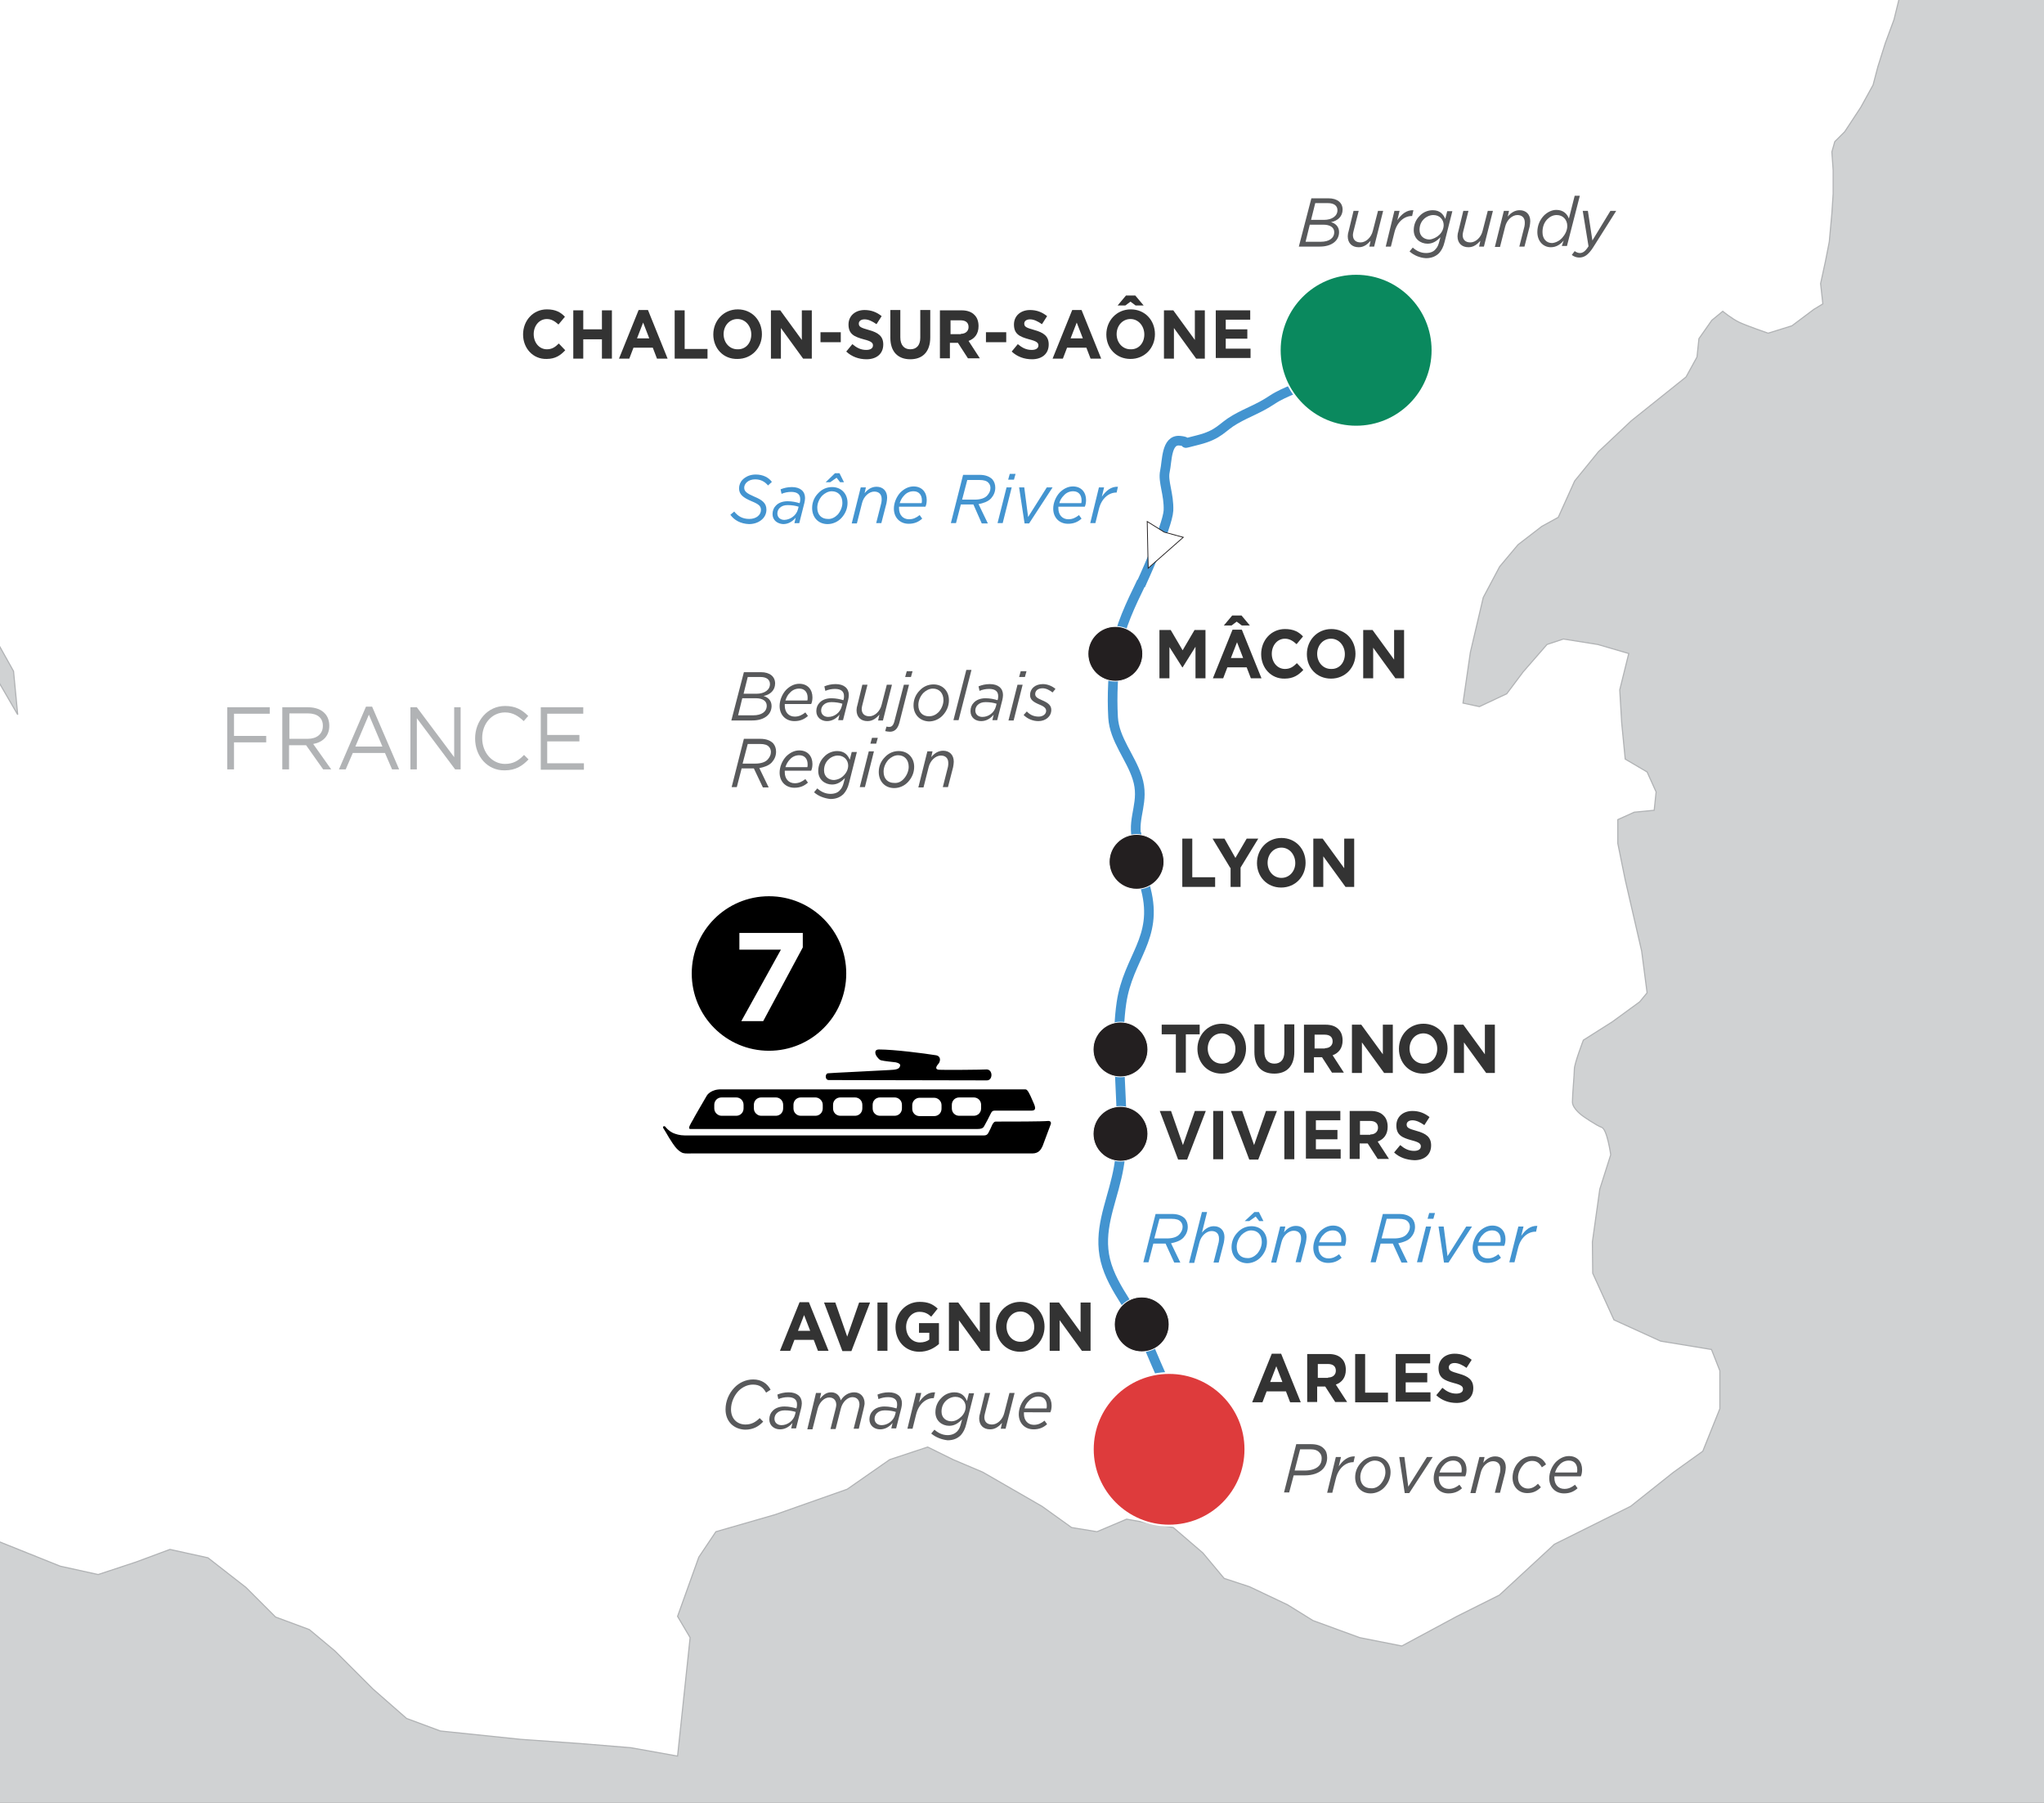
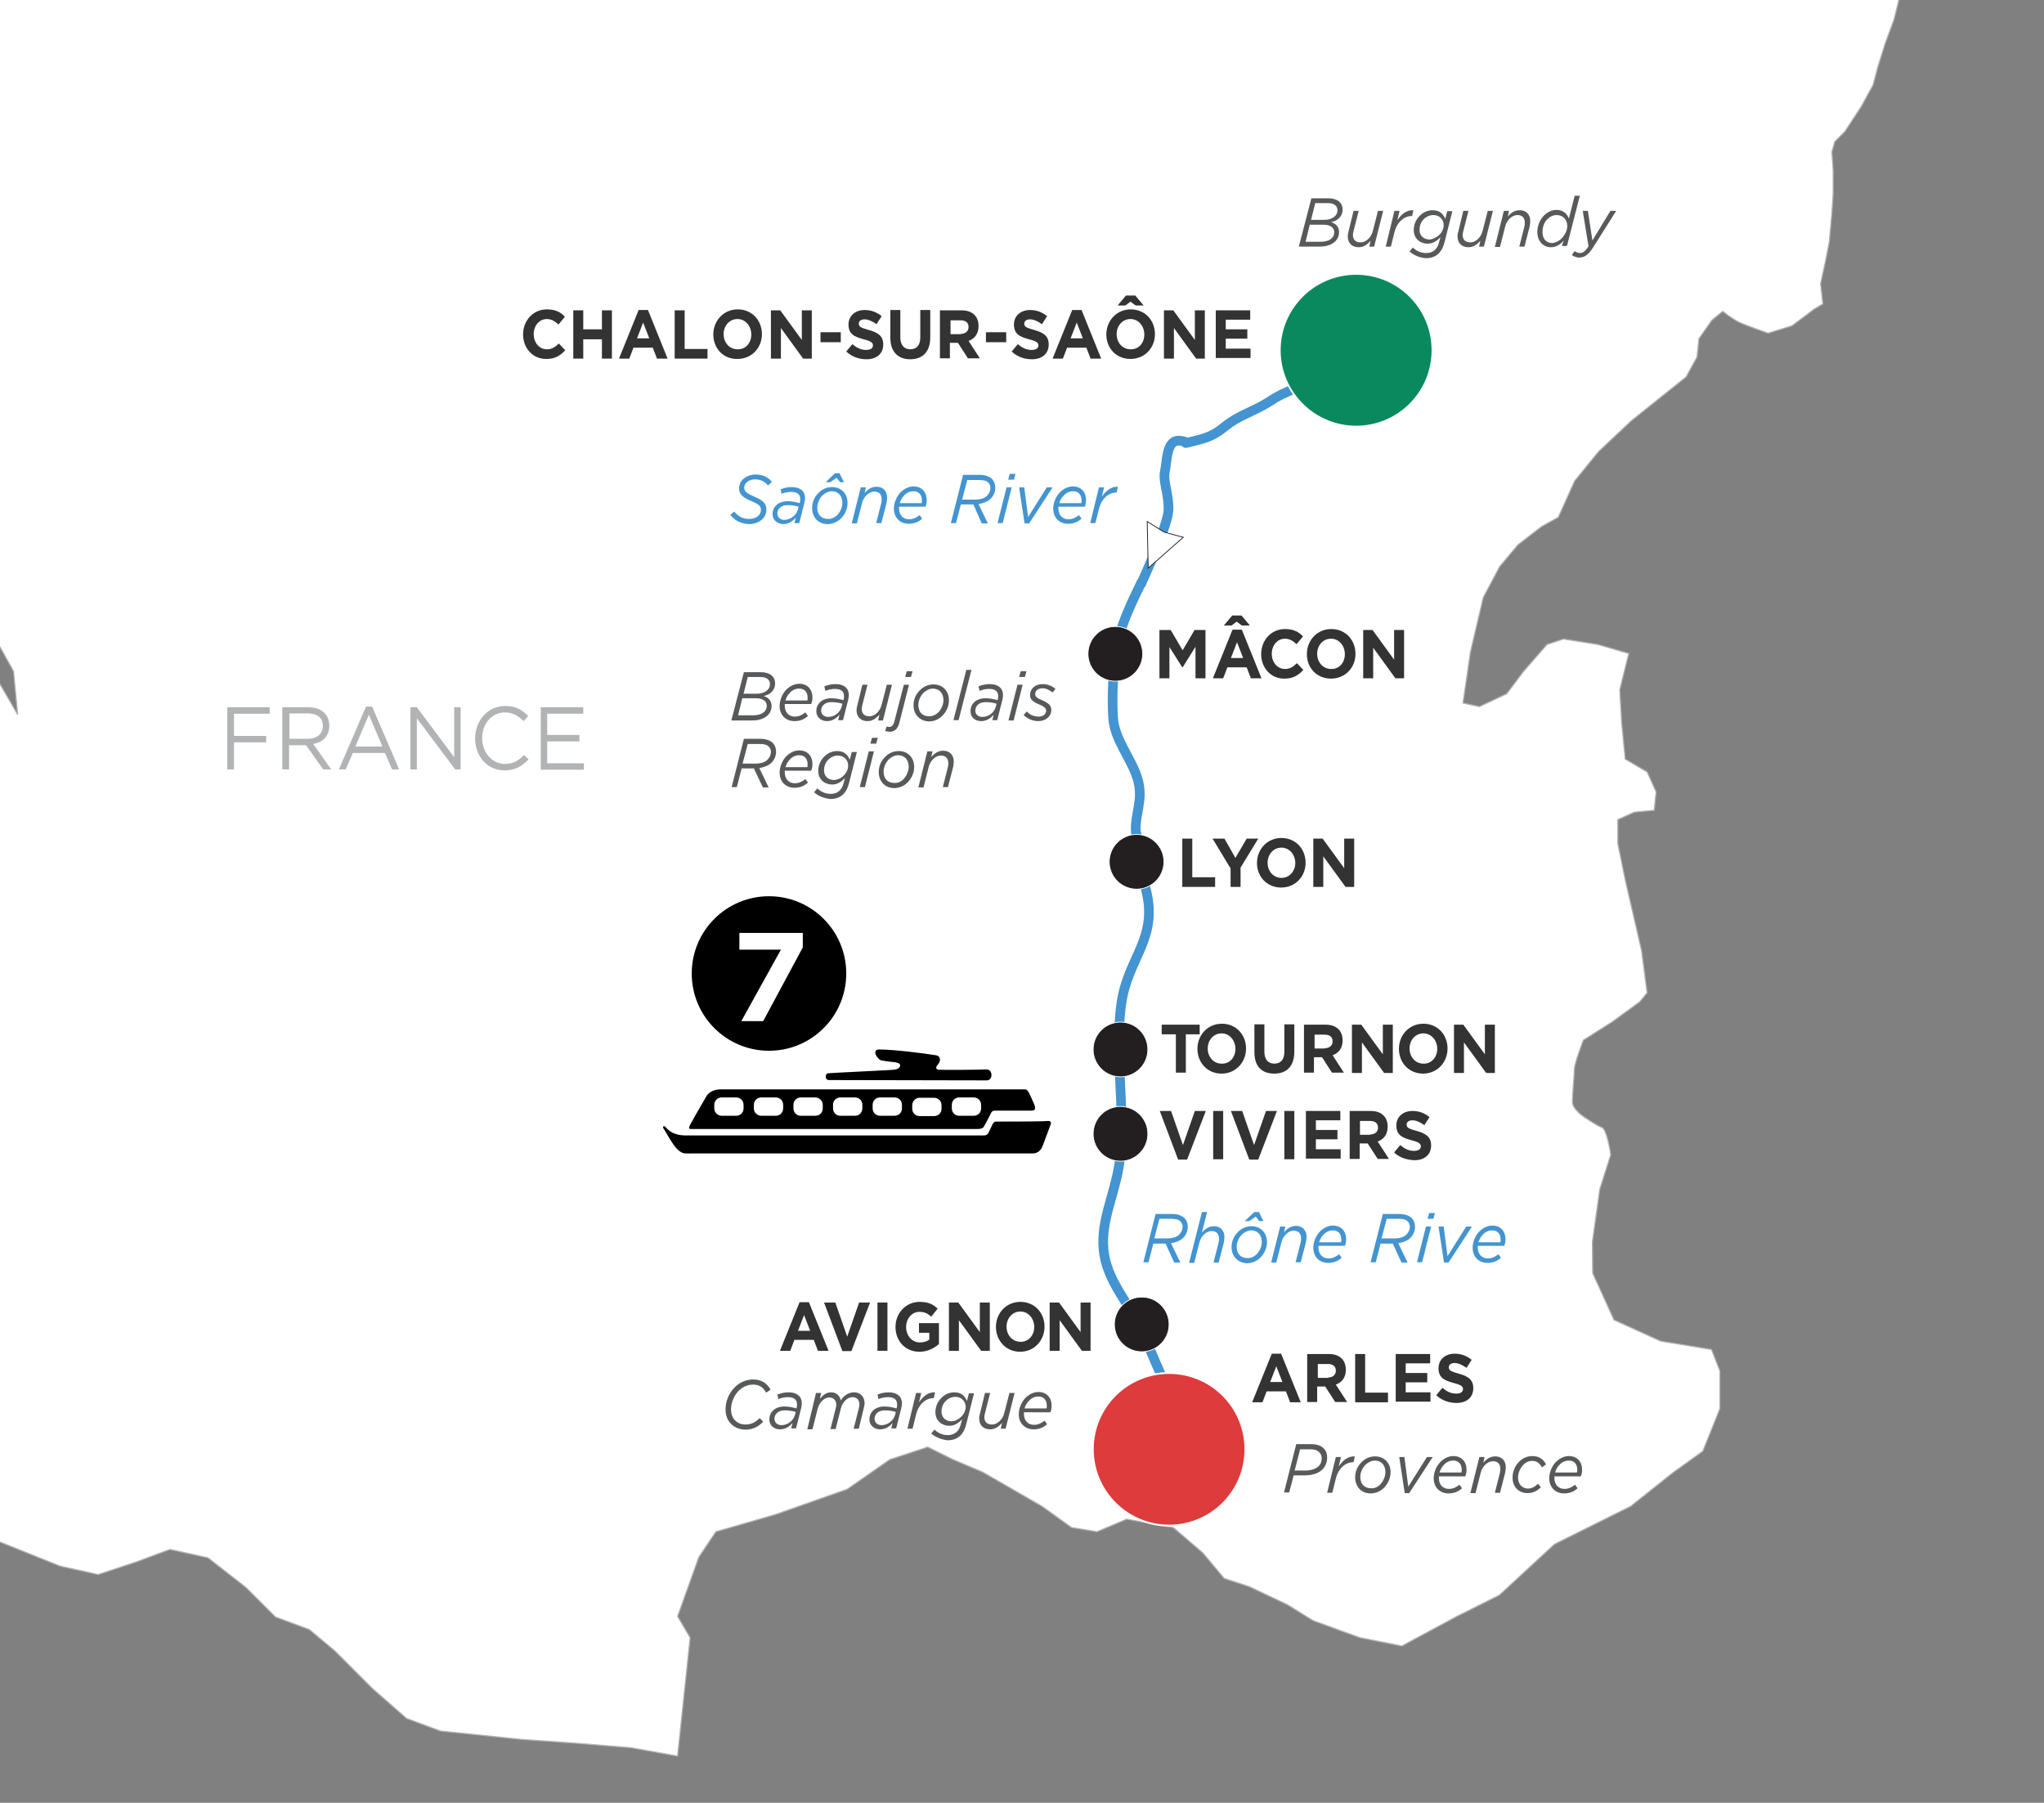
<svg xmlns="http://www.w3.org/2000/svg" xmlns:xlink="http://www.w3.org/1999/xlink" version="1.1" id="Layer_1" x="0px" y="0px" viewBox="0 0 635 560" style="enable-background:new 0 0 635 560;" xml:space="preserve">
  <rect x="0" y="0" width="635" height="560" fill="#808080" stroke="none" />
  <style type="text/css">
	.st0{clip-path:url(#SVGID_00000111882859658029631210000018397043785436561334_);}
	.st1{clip-path:url(#SVGID_00000050643107709124844140000007639551348193282699_);}
	.st2{fill:#D0D2D3;}
	.st3{fill:#FFFFFF;stroke:#B1B3B5;stroke-width:0.35;}
	
		.st4{clip-path:url(#SVGID_00000111882859658029631210000018397043785436561334_);fill:none;stroke:#4394D0;stroke-width:3;stroke-miterlimit:10;}
	.st5{fill:#4394D0;}
	.st6{fill:#333333;}
	.st7{fill:#58595B;}
	.st8{fill:#FFFFFF;stroke:#231F20;}
	.st9{fill:#231F20;}
	.st10{fill:none;stroke:#FFFFFF;stroke-width:0.25;}
	.st11{fill:#B1B3B5;}
	.st12{clip-path:url(#SVGID_00000111882859658029631210000018397043785436561334_);fill:#231F20;stroke:#FFFFFF;stroke-width:0.25;}
	
		.st13{clip-path:url(#SVGID_00000111882859658029631210000018397043785436561334_);fill:#DE3B3C;stroke:#FFFFFF;stroke-width:0.569;stroke-miterlimit:10;}
	.st14{fill:#FFFFFF;}
	.st15{stroke:#000000;stroke-width:0.6;}
	
		.st16{clip-path:url(#SVGID_00000111882859658029631210000018397043785436561334_);fill:#0A895E;stroke:#FFFFFF;stroke-width:0.517;stroke-miterlimit:10;}
	.st17{clip-path:url(#SVGID_00000111882859658029631210000018397043785436561334_);fill:#FFFFFF;stroke:#231F20;stroke-width:0.25;}
</style>
  <g>
    <defs>
      <rect id="SVGID_1_" width="635" height="560" />
    </defs>
    <clipPath id="SVGID_00000137111512463683923860000006685087635599122858_">
      <use xlink:href="#SVGID_1_" style="overflow:visible;" />
    </clipPath>
    <g style="clip-path:url(#SVGID_00000137111512463683923860000006685087635599122858_);">
      <g>
        <defs>
          <rect id="SVGID_00000072280148554234909730000014465379651186498723_" x="-18" y="-34" width="668.2" height="622" />
        </defs>
        <clipPath id="SVGID_00000139992104050363150900000015055450360086374556_">
          <use xlink:href="#SVGID_00000072280148554234909730000014465379651186498723_" style="overflow:visible;" />
        </clipPath>
        <g style="clip-path:url(#SVGID_00000139992104050363150900000015055450360086374556_);">
          <g>
            <g>
-               <rect x="-18" y="-32.3" class="st2" width="670.3" height="621.3" />
-             </g>
+               </g>
          </g>
        </g>
      </g>
    </g>
    <g style="clip-path:url(#SVGID_00000137111512463683923860000006685087635599122858_);">
      <path id="France_1_" class="st3" d="M322.6-276.8l-18.4,2.6c0,0-19.7-1.3-23.7,0c-3.9,1.3-14.5,7.9-14.5,7.9s-10.5,15.8-13.2,19.7    c-2.6,3.9-6.6,22.4-6.6,22.4l1.3,13.2c0,0,0,5.3-3.9,6.6c-3.9,1.3-19.7,10.5-19.7,10.5s-6.6,5.3-10.5,6.6    c-3.9,1.3-9.2,2.6-13.2,3.9c-3.9,1.3-23.7,3.9-23.7,3.9s-11.8,2.6-15.8,5.3c-3.9,2.6-13.2,10.5-13.2,10.5l-2.6,9.2    c0,0,11.8,2.6,15.8,3.9c4,1.3-3.9,3.9-3.9,3.9H145l-9.2,2.6c0,0-7.9,2.6-11.8,2.6c-4,0-10.5-1.3-14.5-2.6    c-3.9-1.3-21.1-7.9-21.1-7.9L68.6-161l-7.9-17.1l1.3-11.8l-5.3-2.6l-14.5-4l-15.8-6.6l-5.3,26.3l5.3,10.5c0,0,2.6,5.3,2.6,9.2    c0,4,0,18.4,0,18.4l-5.3,15.8v11.8l5.3,10.5l-6.6,2.6l-10.5-3.9c0,0-5.3-6.6-9.2-6.6c-3.9,0-15.8,1.3-15.8,1.3l-10.5-3.9    l-19.7,1.3l-9.2-13.2l-10.5-17.1l-17.1-3.9l-10.5-2.6l-7.9,6.6h-18.4l-25-3.9l-21.1,1.3l-14.5,9.2l-1.3,9.2l13.2,7.9l6.6,1.3    l-10.9,5.3v9.2l5.6,3.9l-14.5,2.6l-2.6,3.9l5.3,11.8l6.2,6.6c0,0-1,6.6,3,6.6c3.9,0,15.8,0,15.8,0s9.2,0,11.8,3.9    c2.6,3.9,15.8,14.5,15.8,14.5l13.2,9.2l9.2,15.8l17.1-2.6l6.6,6.6l-6.6,2.6l15.8,3.9l7.9,6.6l-2.6,10.5l-1.3,6.6l14.5,3.9    l15.8,2.6l10.5,6.6l-19.7-1.3l-2.6,21.1l-5.3,15.8l3.9,19.7l9.2,15.8l10.5,13.2l13.2,9.2l10.5,6.6l1.3,17.1l1.3,13.2l-9.2,11.8    l-3.9,10.5l3.9,10.5l7.9,7.9l6.6,11.8L5.5,222L-9,197l-7.9,10.5l-2.6,14.5L-30,248.3l-6.6,17.1l6.6,14.5l-11.8,10.5l-14.5,34.2    l-9.2,23.7l-10.5,18.4l-10.5,15.8l-11.8,5.3l-13.2-2.6l9.2,13.2l5.3,7.9l9.2,10.5l9.2,9.2l10.5,6.6l10.5,9.2l10.5,13.2l21.1,11.8    l25,11.8l19.7,7.9l11.8,2.6l11.8-3.9l10.5-3.9l11.8,2.6l11.8,9.2l9.2,9.2l10.5,3.9l7.9,6.6l11.8,11.8l10.5,9.2l10.5,3.9l25,2.6    l18.4,1.3l15.8,1.3l14.5,2.6l3.9-36.8l-3.9-6.6l6.6-18.4l5.3-7.9l18.4-5.3l22.4-7.9l13.2-9.2l11.8-3.9l7.9,3.9l9.2,3.9l9.2,5.3    l9.2,5.3l9.2,6.6l7.9,1.3l9.2-3.9l14.5,2.6l9.2,7.9l6.6,7.9l7.9,2.6l11.8,5.6l7.9,4.9l14.5,5.3l13.1,2.6l17.1-9.2l13.2-6.6    l17.1-15.8l23.7-11.8l13.2-10.5l9.2-6.6l5.3-13.2v-11.8l-2.6-6.6l-15.8-2.6l-14.5-6.6l-6.6-14.5l-0.1-9.7l2.3-16.4l3.4-10.7    c0,0-1.1-7.9-2.8-8.5c-1.7-0.6-5.7-3.4-5.7-3.4s-3.4-2.3-3.4-4.5c0-2.3,0.6-8.5,0.6-10.2c0-1.7,2.8-9,2.8-9l9-5.7l8.5-6.2l2.3-2.8    l-1.7-13l-5.1-22.1l-2.3-11.3v-7.4l5.1-2.3l6.2-0.6l0.6-5.7l-2.8-6.2l-6.8-4l-1.1-11.3l-0.6-10.2l2.8-11.3l-9.6-2.8l-10.7-1.7    l-5.1,1.7l-7.4,8.5l-5.1,6.8l-8.5,4l-5.1-1.1l2.3-15.8l4-17l5.1-9.6l5.7-6.8l7.4-5.7l5.1-2.8l5.1-11.3l7.4-9.1l10.2-9.6l17-13.6    l3.4-6.2l0.6-5.7l4-5.7l3.4-2.8c0,0,2.8,2.3,5.1,3.4c2.3,1.1,9,3.4,9,3.4l7.4-2.3l6.8-5.1l2.8-1.7l-0.7-6.3l1.5-6.9l1.2-6.1    l0.8-8.8l0.4-6.1v-7.3l-0.4-5.7L570,44l3.1-3.1l5-7.6l3.8-6.9l1.5-5.7l2.3-7.3l2.7-7.3l1.5-6.1l3.4-4.2l5.3-5.4l5.4-4.6l4.2-3.1    l2.7-1.5l1.5-5l2.7-4.2l2.7-3.1l-4.6-3.8l-11.8-6.9L588-47.7l-19.5-8.4l-13-5.4l-11.1-2.3l-5-0.4l-5.7-0.4l-3.4-4.2l-2.3-6.9    l-1.1-5.7l-3.4-4.6l-3.1-5l-4.2-4.2l-5-4.6l-7.7-0.8h-8.4l-15.7-6.9l-1.1-1.5l-4.2,0.4l-5.7,0.4l-10.7-3.4l-3.4-4.6l-6.5-6.9    l-9.9-7.3l2.3-5.7l-3.4-3.8l0.8-9.6l2.7-8l-0.8-5v-3.4l-6.5-0.8l-9.5,7.6l-5,6.1l-10.7-0.8l-9.2-5l-0.9-2.7l-0.3-7.5l-0.3-8.9    l-1.4-8.3c0,0-2.8-5.8-3.6-6.4c-0.8-0.6-5.8-4.2-5.8-4.2l-8-4.4l-7.2-6.1c0,0-2.2-1.9-3.3-3c-1.1-1.1-5.8-3.6-5.8-3.6    s-3.9-1.9-5.3-2.5c-1.4-0.6-3.3-1.9-3.3-1.9l-1.9-3.3l-2.2-3.6l-1.7-4.4l-0.3-5l0.5-2.2l-0.5-2.8l-7.5-0.6l-3.6-0.3l-5-1.9    l-4.7-4.4l-2.2-3l-1.4-5.8l0.6-7.8l1.4-10.5v-3.3L322.6-276.8z" />
      <path id="Portugal_1_" class="st3" d="M-589.6,451.7l-4.1,19.5c0,0,0.8,13.8,1.6,18.6c0.8,4.9,5.7,8.9,1.6,17    c-4.1,8.1-7.3,15.4-11.4,21.9c-4.1,6.5-8.9,13.8-9.7,24.3c-0.8,10.5-6.5,15.4-8.9,20.3c-2.4,4.9-11.4,10.5-15.4,19.5    c-4.1,8.9-3.2,8.1-13.8,17.8c-10.5,9.7-16.2,29.2-16.2,29.2l-11.4,25.9c0,0,8.1,9.7,8.9,13c0.8,3.2,5.7,20.3,5.7,20.3l13.8-3.2    l3.2,17c0,0-3.2,13.8-7.3,21.9c-4.1,8.1-3.2,21.9-4.1,25.9c-0.8,4.1-8.9,27.6-11.4,33.2c-2.4,5.7-10.5,8.9-7.3,15.4    c3.2,6.5,13,6.5,19.5,5.7c6.5-0.8,20.3,0.8,23.5,3.2c3.2,2.4,11.4,6.5,15.4,9.7c4.1,3.2,1.6,4.1,8.9,4.1    c7.3,0,34.1-11.9,34.1-11.9l2.8-29l12.5-13.8l9.7-15.2l12.4-2.8l6.9-9.7l-9.7-4.2l-1.4-14.5l1.4-20l11.5-14.1l12-13.6l-4.5-17.4    l-0.8-2.5l-2.9-6.6l-4.3-9.5l-5.5-24.9l27.7,4.1l9.7-13.8l6.9-15.2l-6.9-15.2l11.1-11.1l9.7-16.6l1-5.4l1.7-15.3l-2.8-15.2    l7.8-6.5l4.4-2.5l5.2-2.5l4.6-4.2l1.5-2.3l13.8-1.4l13.4-11l4.6-4.2l1.5-3.1l0.4-3.7l-0.6-4.3l-6.1-5.1l-7.3-5l-7.3-5.1l4.1-13.8    l-11.1-8.3l-19.4-5.5l-6.9,6.9l-18.1-0.4l-6.8-1l-6.3-2.7l-15.8-7l-18-2.8l5.5-13.8l-12.4-5.5l-37.3,5.5l-3.5,16.9    c0,0-1.3,1.9-1.7,2.9c-0.4,1-0.2,2.7-0.4,5.8c-0.2,3.1,0.4,10.8,0.2,12.1C-588,448.3-589.6,451.7-589.6,451.7z" />
    </g>
    <path style="clip-path:url(#SVGID_00000137111512463683923860000006685087635599122858_);fill:none;stroke:#4394D0;stroke-width:3;stroke-miterlimit:10;" d="   M353,258.7c0.6,6.1,1.6,12.1,3,17.6c3.9,15.3-5.5,21-7.6,35.2c-1.4,9.6-0.6,19.5-0.2,29.2c0.4,8.6,0.7,16.7-1.3,25.1   c-2,8.7-5.7,16.6-3.5,25.7c2.3,9.3,9.8,16.4,13,25.4c2.7,7.5,10.3,21.9,11.2,30.1c1,9.2-3.9-4.2-3.4-3.9" />
    <path style="clip-path:url(#SVGID_00000137111512463683923860000006685087635599122858_);fill:none;stroke:#4394D0;stroke-width:3;stroke-miterlimit:10;" d="   M353.1,260.2c-1.3-6.6,2.6-11.2,0.2-18.6c-2-6.3-7.1-11.9-7.5-18.7c-0.4-7,0-14.2,1-21.1c1.1-7.1,4.5-14.1,7.9-21.1" />
    <path style="clip-path:url(#SVGID_00000137111512463683923860000006685087635599122858_);fill:none;stroke:#4394D0;stroke-width:3;stroke-miterlimit:10;" d="   M354.3,181.8c0,0,8.4-18.1,8.7-23.2c0.2-5.1-1.8-9-1.1-12.2c0.7-3.2,0.4-9.9,4.6-9.5s-1.2,1.5,5.6-0.2c6.8-1.7,7.4-4,11.6-6.4   c4.2-2.4,7.3-3.3,11.5-6.1c4.2-2.8,9.7-4.1,13.2-6.5s7.4-2.7,8.3-4.5c1-1.8,1-6.3,1-6.3" />
    <g style="clip-path:url(#SVGID_00000137111512463683923860000006685087635599122858_);">
      <g>
        <path class="st5" d="M362.1,386.3h-0.3h-3.5l-1.5,5.8h-1.6l3.8-15h5.1c1.8,0,3.1,0.5,4,1.4c0.6,0.7,0.9,1.6,0.9,2.6     c0,1.3-0.5,2.4-1.3,3.3c-0.9,1-2.4,1.5-3.9,1.8l2.9,6h-1.9L362.1,386.3z M362.5,384.7c1.9,0,3.3-0.5,4-1.4     c0.5-0.6,0.9-1.3,0.9-2.2c0-0.6-0.2-1.2-0.6-1.6c-0.5-0.6-1.4-0.9-2.8-0.9h-3.8l-1.6,6.1H362.5z" />
        <path class="st5" d="M373.4,376.5h1.6l-1.6,6.4c0.9-1.1,2.1-2,3.7-2c2,0,3.3,1.3,3.3,3.4c0,0.5-0.1,1.1-0.2,1.7l-1.6,6.2H377     l1.6-6.3c0.1-0.4,0.1-0.9,0.1-1.2c0-1.5-0.9-2.3-2.3-2.3c-1.6,0-3.3,1.5-3.8,3.6l-1.6,6.3h-1.6L373.4,376.5z" />
        <path class="st5" d="M382.6,387.4c0-1.8,0.7-3.4,1.9-4.6c1.1-1.2,2.6-1.9,4.3-1.9c2.9,0,4.8,2.1,4.8,4.9c0,1.8-0.7,3.4-1.9,4.7     c-1.1,1.2-2.7,1.9-4.3,1.9C384.5,392.3,382.6,390.2,382.6,387.4z M390.5,389.5c0.9-1,1.5-2.4,1.5-3.7c0-2.2-1.3-3.6-3.3-3.6     c-1.1,0-2.2,0.6-3,1.4c-0.9,1-1.5,2.3-1.5,3.7c0,2.2,1.3,3.5,3.3,3.5C388.6,390.9,389.7,390.3,390.5,389.5z M389.7,376.5h1.4     l1.4,2.8h-1.3l-1.1-1.4l-2,1.4h-1.4L389.7,376.5z" />
        <path class="st5" d="M397.7,381h1.6l-0.4,1.8c0.9-1.1,2.1-2,3.7-2c2,0,3.3,1.3,3.3,3.4c0,0.5-0.1,1.1-0.2,1.7l-1.6,6.2h-1.6     l1.6-6.3c0.1-0.4,0.1-0.9,0.1-1.2c0-1.5-0.9-2.3-2.3-2.3c-1.6,0-3.3,1.5-3.8,3.6l-1.6,6.3h-1.6L397.7,381z" />
        <path class="st5" d="M409.6,387.1c0,0.2,0,0.3,0,0.4c0,2,1.2,3.4,3.1,3.4c1.3,0,2.3-0.5,3.3-1.3l0.8,1.1c-1.1,1-2.4,1.6-4.2,1.6     c-2.7,0-4.6-1.9-4.6-4.7c0-1.8,0.8-3.7,2-5c1.1-1.1,2.5-1.9,4.1-1.9c2.7,0,4.1,1.9,4.1,4.2c0,0.7-0.1,1.5-0.4,2.1H409.6z      M409.8,385.9h6.8c0.1-0.2,0.1-0.5,0.1-0.9c0-1.5-0.8-2.8-2.6-2.8c-1.2,0-2.2,0.5-2.9,1.3C410.5,384.1,410.1,385,409.8,385.9z" />
        <path class="st5" d="M432.7,386.3h-0.3h-3.5l-1.5,5.8h-1.6l3.8-15h5.1c1.8,0,3.1,0.5,4,1.4c0.6,0.7,0.9,1.6,0.9,2.6     c0,1.3-0.5,2.4-1.3,3.3c-0.9,1-2.4,1.5-3.9,1.8l2.9,6h-1.9L432.7,386.3z M433.1,384.7c1.9,0,3.3-0.5,4-1.4     c0.5-0.6,0.9-1.3,0.9-2.2c0-0.6-0.2-1.2-0.6-1.6c-0.5-0.6-1.4-0.9-2.8-0.9h-3.8l-1.6,6.1H433.1z" />
        <path class="st5" d="M443,381h1.6l-2.8,11.1h-1.6L443,381z M444,376.8h1.8l-0.5,1.8h-1.8L444,376.8z" />
        <path class="st5" d="M446.9,381h1.6l1.2,9.2l5.8-9.2h1.8l-7.3,11.2h-1.4L446.9,381z" />
        <path class="st5" d="M459.1,387.1c0,0.2,0,0.3,0,0.4c0,2,1.2,3.4,3.1,3.4c1.3,0,2.3-0.5,3.3-1.3l0.8,1.1c-1.1,1-2.4,1.6-4.2,1.6     c-2.7,0-4.6-1.9-4.6-4.7c0-1.8,0.8-3.7,2-5c1.1-1.1,2.5-1.9,4.1-1.9c2.7,0,4.1,1.9,4.1,4.2c0,0.7-0.1,1.5-0.4,2.1H459.1z      M459.3,385.9h6.8c0.1-0.2,0.1-0.5,0.1-0.9c0-1.5-0.8-2.8-2.6-2.8c-1.2,0-2.2,0.5-2.9,1.3C460,384.1,459.6,385,459.3,385.9z" />
-         <path class="st5" d="M471.7,381h1.6l-0.7,2.9c1.3-1.9,2.9-3.2,5-3.1l-0.4,1.8H477c-2.3,0-4.6,1.8-5.4,5.1l-1.1,4.4h-1.6     L471.7,381z" />
      </g>
    </g>
    <g style="clip-path:url(#SVGID_00000137111512463683923860000006685087635599122858_);">
      <g>
        <path class="st6" d="M162.5,103.9L162.5,103.9c0-4.3,3.1-7.8,7.4-7.8c2.7,0,4.3,0.9,5.6,2.3l-2,2.4c-1.1-1-2.2-1.7-3.6-1.7     c-2.4,0-4.1,2.1-4.1,4.7v0c0,2.6,1.7,4.7,4.1,4.7c1.6,0,2.6-0.7,3.7-1.8l2,2.1c-1.5,1.6-3.1,2.7-5.8,2.7     C165.6,111.6,162.5,108.2,162.5,103.9z" />
        <path class="st6" d="M178.1,96.4h3.1v5.9h5.8v-5.9h3.1v15H187v-6h-5.8v6h-3.1V96.4z" />
        <path class="st6" d="M198.4,96.3h2.9l6.1,15.1h-3.3l-1.3-3.4h-6l-1.3,3.4h-3.2L198.4,96.3z M201.7,105.1l-1.9-4.9l-1.9,4.9H201.7     z" />
        <path class="st6" d="M209.6,96.4h3.1v12h7.1v3h-10.2V96.4z" />
        <path class="st6" d="M221.6,103.9L221.6,103.9c0-4.3,3.2-7.8,7.6-7.8c4.4,0,7.5,3.4,7.5,7.7v0c0,4.3-3.2,7.7-7.6,7.7     C224.7,111.6,221.6,108.2,221.6,103.9z M233.4,103.9L233.4,103.9c0-2.6-1.8-4.8-4.3-4.8c-2.5,0-4.3,2.1-4.3,4.7v0     c0,2.6,1.8,4.7,4.3,4.7C231.7,108.6,233.4,106.5,233.4,103.9z" />
        <path class="st6" d="M239.5,96.4h2.9l6.7,9.2v-9.2h3.1v15h-2.7l-6.9-9.5v9.5h-3.1V96.4z" />
        <path class="st6" d="M254.9,103.2h6.3v3.1h-6.3V103.2z" />
        <path class="st6" d="M262.9,109.2l1.9-2.3c1.3,1.1,2.6,1.8,4.3,1.8c1.3,0,2.1-0.5,2.1-1.4v0c0-0.8-0.5-1.3-2.9-1.9     c-2.9-0.8-4.7-1.6-4.7-4.6v0c0-2.7,2.1-4.5,5-4.5c2.1,0,3.8,0.7,5.3,1.9l-1.6,2.5c-1.3-0.9-2.5-1.5-3.7-1.5s-1.8,0.6-1.8,1.3v0     c0,1,0.6,1.3,3.1,2c2.9,0.8,4.5,1.9,4.5,4.5v0c0,3-2.2,4.6-5.2,4.6C266.8,111.6,264.6,110.8,262.9,109.2z" />
        <path class="st6" d="M276.6,104.9v-8.6h3.1v8.5c0,2.4,1.2,3.7,3.1,3.7s3.1-1.2,3.1-3.6v-8.6h3.1v8.5c0,4.5-2.4,6.8-6.2,6.8     C279,111.6,276.6,109.3,276.6,104.9z" />
        <path class="st6" d="M292.2,96.4h6.5c1.8,0,3.2,0.5,4.1,1.5c0.8,0.8,1.2,2,1.2,3.4v0c0,2.4-1.2,3.9-3.1,4.6l3.5,5.4h-3.7     l-3.1-4.8h-2.5v4.8h-3.1V96.4z M298.5,103.7c1.5,0,2.4-0.9,2.4-2.1v0c0-1.4-0.9-2.1-2.5-2.1h-3.1v4.3H298.5z" />
        <path class="st6" d="M306.3,103.2h6.3v3.1h-6.3V103.2z" />
        <path class="st6" d="M314.3,109.2l1.9-2.3c1.3,1.1,2.6,1.8,4.3,1.8c1.3,0,2.1-0.5,2.1-1.4v0c0-0.8-0.5-1.3-2.9-1.9     c-2.9-0.8-4.7-1.6-4.7-4.6v0c0-2.7,2.1-4.5,5-4.5c2.1,0,3.8,0.7,5.3,1.9l-1.6,2.5c-1.3-0.9-2.5-1.5-3.7-1.5s-1.8,0.6-1.8,1.3v0     c0,1,0.6,1.3,3.1,2c2.9,0.8,4.5,1.9,4.5,4.5v0c0,3-2.2,4.6-5.2,4.6C318.2,111.6,316,110.8,314.3,109.2z" />
        <path class="st6" d="M333.1,96.3h2.9l6.1,15.1h-3.3l-1.3-3.4h-6l-1.3,3.4H327L333.1,96.3z M336.4,105.1l-1.9-4.9l-1.9,4.9H336.4z     " />
        <path class="st6" d="M343.7,103.9L343.7,103.9c0-4.3,3.2-7.8,7.6-7.8s7.5,3.4,7.5,7.7v0c0,4.3-3.2,7.7-7.6,7.7     S343.7,108.2,343.7,103.9z M355.5,103.9L355.5,103.9c0-2.6-1.8-4.8-4.3-4.8s-4.3,2.1-4.3,4.7v0c0,2.6,1.8,4.7,4.3,4.7     C353.8,108.6,355.5,106.5,355.5,103.9z M349.8,91.8h2.9l2.6,3.1h-2.5l-1.6-1.2l-1.6,1.2h-2.4L349.8,91.8z" />
        <path class="st6" d="M361.6,96.4h2.9l6.7,9.2v-9.2h3.1v15h-2.7l-6.9-9.5v9.5h-3.1V96.4z" />
        <path class="st6" d="M377.7,96.4h10.7v2.9h-7.6v3h6.7v2.9h-6.7v3.1h7.7v2.9h-10.8V96.4z" />
      </g>
    </g>
    <g style="clip-path:url(#SVGID_00000137111512463683923860000006685087635599122858_);">
      <g>
        <g>
          <path class="st6" d="M367.3,260.5h3.1v12h7.1v3h-10.2V260.5z" />
          <path class="st6" d="M382.2,269.6l-5.5-9.1h3.7l3.4,6l3.5-6h3.6l-5.5,9v6h-3.1V269.6z" />
          <path class="st6" d="M390.5,268.1L390.5,268.1c0-4.3,3.2-7.8,7.6-7.8s7.5,3.4,7.5,7.7v0c0,4.3-3.2,7.7-7.6,7.7      S390.5,272.3,390.5,268.1z M402.4,268.1L402.4,268.1c0-2.6-1.8-4.8-4.3-4.8s-4.3,2.1-4.3,4.7v0c0,2.6,1.8,4.7,4.3,4.7      C400.6,272.7,402.4,270.6,402.4,268.1z" />
          <path class="st6" d="M408,260.5h2.9l6.7,9.2v-9.2h3.1v15H418l-6.9-9.5v9.5H408V260.5z" />
        </g>
      </g>
    </g>
    <g style="clip-path:url(#SVGID_00000137111512463683923860000006685087635599122858_);">
      <g>
        <g>
          <path class="st6" d="M365.2,321.3h-4.3v-3h11.8v3h-4.3v11.9h-3.1V321.3z" />
          <path class="st6" d="M372,325.8L372,325.8c0-4.3,3.2-7.8,7.6-7.8s7.5,3.4,7.5,7.7v0c0,4.3-3.2,7.8-7.6,7.8S372,330.1,372,325.8z       M383.8,325.8L383.8,325.8c0-2.6-1.8-4.8-4.3-4.8s-4.3,2.1-4.3,4.7v0c0,2.6,1.8,4.7,4.3,4.7      C382.1,330.5,383.8,328.4,383.8,325.8z" />
          <path class="st6" d="M389.7,326.8v-8.6h3.1v8.5c0,2.4,1.2,3.7,3.1,3.7s3.1-1.2,3.1-3.6v-8.6h3.1v8.5c0,4.5-2.4,6.8-6.2,6.8      C392,333.5,389.7,331.3,389.7,326.8z" />
          <path class="st6" d="M405.3,318.3h6.5c1.8,0,3.2,0.5,4.1,1.5c0.8,0.8,1.2,2,1.2,3.4v0c0,2.4-1.2,3.9-3.1,4.6l3.5,5.4h-3.7      l-3.1-4.8h-2.5v4.8h-3.1V318.3z M411.6,325.6c1.5,0,2.4-0.9,2.4-2.1v0c0-1.4-0.9-2.1-2.5-2.1h-3.1v4.3H411.6z" />
          <path class="st6" d="M420,318.3h2.9l6.7,9.2v-9.2h3.1v15H430l-6.9-9.5v9.5H420V318.3z" />
          <path class="st6" d="M434.6,325.8L434.6,325.8c0-4.3,3.2-7.8,7.6-7.8s7.5,3.4,7.5,7.7v0c0,4.3-3.2,7.8-7.6,7.8      S434.6,330.1,434.6,325.8z M446.5,325.8L446.5,325.8c0-2.6-1.8-4.8-4.3-4.8s-4.3,2.1-4.3,4.7v0c0,2.6,1.8,4.7,4.3,4.7      C444.7,330.5,446.5,328.4,446.5,325.8z" />
          <path class="st6" d="M451.7,318.3h2.9l6.7,9.2v-9.2h3.1v15h-2.7l-6.9-9.5v9.5h-3.1V318.3z" />
        </g>
      </g>
    </g>
    <g style="clip-path:url(#SVGID_00000137111512463683923860000006685087635599122858_);">
      <g>
        <path class="st6" d="M360.3,345.1h3.5l3.7,10.6l3.7-10.6h3.4l-5.8,15.1h-2.8L360.3,345.1z" />
        <path class="st6" d="M376.9,345.1h3.1v15h-3.1V345.1z" />
        <path class="st6" d="M382.4,345.1h3.5l3.7,10.6l3.7-10.6h3.4l-5.8,15.1h-2.8L382.4,345.1z" />
        <path class="st6" d="M399,345.1h3.1v15H399V345.1z" />
        <path class="st6" d="M405.7,345.1h10.7v2.9h-7.6v3h6.7v2.9h-6.7v3.1h7.7v2.9h-10.8V345.1z" />
        <path class="st6" d="M419.3,345.1h6.5c1.8,0,3.2,0.5,4.1,1.5c0.8,0.8,1.2,2,1.2,3.4v0c0,2.4-1.2,3.9-3.1,4.6l3.5,5.4H428     l-3.1-4.8h-2.5v4.8h-3.1V345.1z M425.7,352.4c1.5,0,2.4-0.9,2.4-2.1v0c0-1.4-0.9-2.1-2.5-2.1h-3.1v4.3H425.7z" />
        <path class="st6" d="M433.1,358l1.9-2.3c1.3,1.1,2.6,1.8,4.3,1.8c1.3,0,2.1-0.5,2.1-1.4v0c0-0.8-0.5-1.3-2.9-1.9     c-2.9-0.8-4.7-1.6-4.7-4.6v0c0-2.7,2.1-4.5,5-4.5c2.1,0,3.8,0.7,5.3,1.9l-1.6,2.5c-1.3-0.9-2.5-1.5-3.7-1.5s-1.8,0.6-1.8,1.3v0     c0,1,0.6,1.3,3.1,2c2.9,0.8,4.5,1.9,4.5,4.5v0c0,3-2.2,4.6-5.2,4.6C437,360.3,434.8,359.6,433.1,358z" />
      </g>
    </g>
    <g style="clip-path:url(#SVGID_00000137111512463683923860000006685087635599122858_);">
      <g>
        <g>
          <path class="st6" d="M248.4,404.5h2.9l6.1,15.1h-3.3l-1.3-3.4h-6l-1.3,3.4h-3.2L248.4,404.5z M251.7,413.4l-1.9-4.9l-1.9,4.9      H251.7z" />
          <path class="st6" d="M256,404.6h3.5l3.7,10.6l3.7-10.6h3.4l-5.8,15.1h-2.8L256,404.6z" />
          <path class="st6" d="M272.6,404.6h3.1v15h-3.1V404.6z" />
          <path class="st6" d="M278.2,412.2L278.2,412.2c0-4.3,3.2-7.8,7.5-7.8c2.6,0,4.1,0.7,5.6,2.1l-2,2.5c-1.1-1-2.1-1.5-3.7-1.5      c-2.3,0-4.1,2.1-4.1,4.7v0c0,2.7,1.8,4.8,4.3,4.8c1.1,0,2.2-0.3,2.9-0.9v-2.1h-3.2V411h6.2v6.5c-1.5,1.3-3.5,2.4-6.1,2.4      C281.3,419.9,278.2,416.6,278.2,412.2z" />
          <path class="st6" d="M294.8,404.6h2.9l6.7,9.2v-9.2h3.1v15h-2.7l-6.9-9.5v9.5h-3.1V404.6z" />
          <path class="st6" d="M309.4,412.2L309.4,412.2c0-4.3,3.2-7.8,7.6-7.8s7.5,3.4,7.5,7.7v0c0,4.3-3.2,7.8-7.6,7.8      S309.4,416.4,309.4,412.2z M321.3,412.2L321.3,412.2c0-2.6-1.8-4.8-4.3-4.8s-4.3,2.1-4.3,4.7v0c0,2.6,1.8,4.7,4.3,4.7      C319.5,416.9,321.3,414.8,321.3,412.2z" />
          <path class="st6" d="M326.1,404.6h2.9l6.7,9.2v-9.2h3.1v15h-2.7l-6.9-9.5v9.5h-3.1V404.6z" />
        </g>
      </g>
    </g>
    <g style="clip-path:url(#SVGID_00000137111512463683923860000006685087635599122858_);">
      <g>
        <path class="st7" d="M231.1,208.8h5.3c2.8,0,4.4,1.4,4.4,3.5c0,2.1-1.5,3.5-3.6,3.9c1.4,0.4,2.5,1.4,2.5,3.1c0,2.6-2.2,4.5-6,4.5     h-6.5L231.1,208.8z M234,222.2c2.6,0,4.2-1.1,4.2-3c0-1.5-1.4-2.3-3.3-2.3h-4.3l-1.3,5.3H234z M235,215.5c2.5,0,4.2-1.2,4.2-3     c0-1.4-1.1-2.2-2.9-2.2h-4l-1.3,5.2H235z" />
        <path class="st7" d="M243.8,218.8c0,0.1,0,0.3,0,0.4c0,2,1.2,3.4,3.1,3.4c1.3,0,2.3-0.5,3.3-1.3l0.8,1.1c-1.1,1-2.4,1.6-4.2,1.6     c-2.7,0-4.6-1.9-4.6-4.7c0-1.8,0.8-3.7,2-5c1.1-1.1,2.5-1.9,4.1-1.9c2.7,0,4.1,1.9,4.1,4.2c0,0.7-0.1,1.5-0.4,2.1H243.8z      M244,217.6h6.8c0.1-0.2,0.1-0.5,0.1-0.9c0-1.5-0.8-2.8-2.6-2.8c-1.2,0-2.2,0.5-2.9,1.3C244.7,215.8,244.3,216.7,244,217.6z" />
        <path class="st7" d="M253.6,220.9c0-1.1,0.4-2,1-2.6c0.8-0.9,2.1-1.4,3.7-1.4c1.4,0,2.7,0.3,3.7,0.6l0.1-0.3     c0.1-0.3,0.1-0.7,0.1-1c0-1.4-0.9-2.2-2.8-2.2c-1.1,0-2,0.2-3,0.6l-0.3-1.4c1-0.4,2.1-0.7,3.5-0.7c2.6,0,4.1,1.3,4.1,3.4     c0,0.5-0.1,1-0.2,1.5l-1.6,6.3h-1.5l0.4-1.7c-1,1.2-2.3,2-3.9,2C255.2,224,253.6,222.9,253.6,220.9z M261.5,219.4l0.2-0.8     c-0.9-0.3-2.1-0.5-3.4-0.5c-1.1,0-1.9,0.3-2.5,0.9c-0.4,0.4-0.7,1-0.7,1.7c0,1.2,0.9,2,2.2,2C259.2,222.7,261,221.4,261.5,219.4z     " />
        <path class="st7" d="M266.1,220.6c0-0.5,0.1-1.1,0.3-1.7l1.5-6.2h1.6l-1.6,6.3c-0.1,0.4-0.2,0.9-0.2,1.2c0,1.5,0.9,2.3,2.4,2.3     c1.6,0,3.3-1.5,3.8-3.6l1.6-6.2h1.6l-2.8,11.1h-1.5l0.4-1.8c-1,1.1-2.1,2-3.7,2C267.4,224,266.1,222.7,266.1,220.6z" />
        <path class="st7" d="M275,227.1l0.4-1.4c0.3,0.1,0.6,0.1,0.9,0.1c0.7,0,1.2-0.5,1.5-1.5l3-11.6h1.6l-3,11.8     c-0.5,1.9-1.5,2.8-2.9,2.8C275.9,227.3,275.5,227.2,275,227.1z M281.7,208.5h1.8l-0.5,1.8h-1.8L281.7,208.5z" />
        <path class="st7" d="M283.8,219.1c0-1.8,0.7-3.4,1.9-4.6c1.1-1.2,2.6-1.9,4.3-1.9c2.9,0,4.8,2.1,4.8,4.9c0,1.8-0.7,3.4-1.9,4.7     c-1.1,1.2-2.7,1.9-4.3,1.9C285.7,224,283.8,221.9,283.8,219.1z M291.6,221.2c0.9-1,1.5-2.4,1.5-3.7c0-2.2-1.3-3.6-3.3-3.6     c-1.1,0-2.2,0.6-3,1.4c-0.9,1-1.5,2.3-1.5,3.7c0,2.2,1.3,3.5,3.3,3.5C289.8,222.5,290.8,222,291.6,221.2z" />
        <path class="st7" d="M300.2,208.1h1.6l-4,15.6h-1.6L300.2,208.1z" />
        <path class="st7" d="M301.5,220.9c0-1.1,0.4-2,1-2.6c0.8-0.9,2.1-1.4,3.7-1.4c1.4,0,2.7,0.3,3.7,0.6l0.1-0.3     c0.1-0.3,0.1-0.7,0.1-1c0-1.4-0.9-2.2-2.8-2.2c-1.1,0-2,0.2-3,0.6l-0.3-1.4c1-0.4,2.1-0.7,3.5-0.7c2.6,0,4.1,1.3,4.1,3.4     c0,0.5-0.1,1-0.2,1.5l-1.6,6.3h-1.5l0.4-1.7c-1,1.2-2.3,2-3.9,2C303,224,301.5,222.9,301.5,220.9z M309.4,219.4l0.2-0.8     c-0.9-0.3-2.1-0.5-3.4-0.5c-1.1,0-1.9,0.3-2.5,0.9c-0.4,0.4-0.7,1-0.7,1.7c0,1.2,0.9,2,2.2,2     C307.1,222.7,308.9,221.4,309.4,219.4z" />
        <path class="st7" d="M316.1,212.7h1.6l-2.8,11.1h-1.6L316.1,212.7z M317.1,208.5h1.8l-0.5,1.8h-1.8L317.1,208.5z" />
        <path class="st7" d="M318,222.1l1-1.1c1.1,1.2,2.4,1.6,3.7,1.6c1.2,0,2.3-0.7,2.3-1.8c0-0.7-0.5-1.3-2-1.9c-1.9-0.8-3-1.5-3-3     c0-1.9,1.5-3.4,4-3.4c1.5,0,3,0.7,3.9,1.5l-0.9,1.1c-0.9-0.7-2-1.3-3.1-1.3c-1.5,0-2.3,0.8-2.3,1.8c0,0.7,0.4,1.2,2.1,1.9     c1.9,0.8,2.9,1.6,2.9,3c0,2.1-1.8,3.5-4,3.5C321,224,319.3,223.4,318,222.1z" />
        <path class="st7" d="M234.2,238.7h-0.3h-3.5l-1.5,5.8h-1.6l3.8-15h5.1c1.8,0,3.1,0.5,4,1.4c0.6,0.7,0.9,1.6,0.9,2.6     c0,1.3-0.5,2.4-1.3,3.3c-0.9,1-2.4,1.5-3.9,1.8l2.9,6H237L234.2,238.7z M234.6,237.2c1.9,0,3.3-0.5,4-1.4     c0.5-0.6,0.9-1.3,0.9-2.2c0-0.6-0.2-1.2-0.6-1.6c-0.5-0.6-1.4-0.9-2.8-0.9h-3.8l-1.6,6.1H234.6z" />
        <path class="st7" d="M243.8,239.5c0,0.1,0,0.3,0,0.4c0,2,1.2,3.4,3.1,3.4c1.3,0,2.3-0.5,3.3-1.3l0.8,1.1c-1.1,1-2.4,1.6-4.2,1.6     c-2.7,0-4.6-1.9-4.6-4.7c0-1.8,0.8-3.7,2-5c1.1-1.1,2.5-1.9,4.1-1.9c2.7,0,4.1,1.9,4.1,4.2c0,0.7-0.1,1.5-0.4,2.1H243.8z      M244,238.3h6.8c0.1-0.2,0.1-0.5,0.1-0.9c0-1.5-0.8-2.8-2.6-2.8c-1.2,0-2.2,0.5-2.9,1.3C244.7,236.6,244.3,237.4,244,238.3z" />
        <path class="st7" d="M252.9,246.1l1-1.2c1.1,1,2.5,1.7,4.1,1.7c1.3,0,2.3-0.4,2.9-1.1c0.7-0.7,1-1.5,1.3-2.7l0.3-1.1     c-1.1,1.1-2.3,2-4,2c-2.2,0-4.3-1.5-4.3-4.2c0-1.8,0.7-3.3,1.8-4.4c1.1-1.2,2.6-1.8,4.1-1.8c2.3,0,3.3,1.3,3.9,2.7l0.6-2.4h1.6     l-2.4,9.5c-0.4,1.7-1,2.7-1.7,3.5c-1,1-2.3,1.6-4.1,1.6C256.1,248,254.2,247.3,252.9,246.1z M262.2,240.8c0.8-0.8,1.3-1.9,1.3-3     c0-1.6-1.2-3.1-3.2-3.1c-1.1,0-2.2,0.5-3,1.3c-0.8,0.8-1.3,1.9-1.3,3.3c0,2,1.5,3,3.1,3C260.3,242.2,261.4,241.7,262.2,240.8z" />
        <path class="st7" d="M269.9,233.4h1.6l-2.8,11.1h-1.6L269.9,233.4z M270.9,229.2h1.8l-0.5,1.8h-1.8L270.9,229.2z" />
        <path class="st7" d="M273,239.8c0-1.8,0.7-3.4,1.9-4.6c1.1-1.2,2.6-1.9,4.3-1.9c2.9,0,4.8,2.1,4.8,4.9c0,1.8-0.7,3.4-1.9,4.7     c-1.1,1.2-2.7,1.9-4.3,1.9C274.9,244.8,273,242.7,273,239.8z M280.8,241.9c0.9-1,1.5-2.4,1.5-3.7c0-2.2-1.3-3.6-3.3-3.6     c-1.1,0-2.2,0.6-3,1.4c-0.9,1-1.5,2.3-1.5,3.7c0,2.2,1.3,3.5,3.3,3.5C279,243.3,280,242.8,280.8,241.9z" />
        <path class="st7" d="M288.1,233.4h1.6l-0.4,1.8c0.9-1.1,2.1-2,3.7-2c2,0,3.3,1.3,3.3,3.4c0,0.5-0.1,1.1-0.2,1.7l-1.6,6.2h-1.6     l1.6-6.3c0.1-0.4,0.1-0.9,0.1-1.2c0-1.5-0.9-2.3-2.3-2.3c-1.6,0-3.3,1.5-3.8,3.6l-1.6,6.3h-1.6L288.1,233.4z" />
      </g>
    </g>
    <g style="clip-path:url(#SVGID_00000137111512463683923860000006685087635599122858_);">
      <g>
        <path class="st5" d="M226.9,159.9l1.2-1c1.2,1.5,2.6,2.3,4.7,2.3c2.1,0,3.6-1.2,3.6-2.8c0-1.2-0.7-1.8-2.9-2.7     c-2.6-1.1-3.9-2.1-3.9-4c0-1,0.4-2,1.1-2.7c1-1,2.4-1.6,4.1-1.6c2.2,0,4,0.9,5,2.3l-1.2,1.1c-1-1.2-2.3-1.9-4-1.9     c-2.1,0-3.4,1.3-3.4,2.6c0,1.2,0.9,1.8,3.2,2.8c2.4,1,3.7,2,3.7,4c0,1.1-0.4,2.1-1.2,2.9c-1,1-2.5,1.6-4.2,1.6     C230.1,162.7,228.1,161.6,226.9,159.9z" />
        <path class="st5" d="M240,159.7c0-1.1,0.4-2,1-2.6c0.8-0.9,2.1-1.4,3.7-1.4c1.4,0,2.7,0.3,3.7,0.6l0.1-0.3c0.1-0.3,0.1-0.7,0.1-1     c0-1.4-0.9-2.2-2.8-2.2c-1.1,0-2,0.2-3,0.6l-0.3-1.4c1-0.4,2.1-0.7,3.5-0.7c2.6,0,4.1,1.3,4.1,3.4c0,0.5-0.1,1-0.2,1.5l-1.6,6.3     h-1.5l0.4-1.7c-1,1.2-2.3,2-3.9,2C241.5,162.7,240,161.6,240,159.7z M247.9,158.2l0.2-0.8c-0.9-0.3-2.1-0.5-3.4-0.5     c-1.1,0-1.9,0.3-2.5,0.9c-0.4,0.4-0.7,1-0.7,1.7c0,1.2,0.9,2,2.2,2C245.6,161.4,247.4,160.1,247.9,158.2z" />
        <path class="st5" d="M252.3,157.8c0-1.8,0.7-3.4,1.9-4.6c1.1-1.2,2.6-1.9,4.3-1.9c2.9,0,4.8,2.1,4.8,4.9c0,1.8-0.7,3.4-1.9,4.7     c-1.1,1.2-2.7,1.9-4.3,1.9C254.2,162.8,252.3,160.7,252.3,157.8z M260.2,159.9c0.9-1,1.5-2.4,1.5-3.7c0-2.2-1.3-3.6-3.3-3.6     c-1.1,0-2.2,0.6-3,1.4c-0.9,1-1.5,2.3-1.5,3.7c0,2.2,1.3,3.5,3.3,3.5C258.3,161.3,259.4,160.7,260.2,159.9z M259.4,147h1.4     l1.4,2.8H261l-1.1-1.4l-2,1.4h-1.4L259.4,147z" />
        <path class="st5" d="M267.4,151.4h1.6l-0.4,1.8c0.9-1.1,2.1-2,3.7-2c2,0,3.3,1.3,3.3,3.4c0,0.5-0.1,1.1-0.2,1.7l-1.6,6.2h-1.6     l1.6-6.3c0.1-0.4,0.1-0.9,0.1-1.2c0-1.5-0.9-2.3-2.3-2.3c-1.6,0-3.3,1.5-3.8,3.6l-1.6,6.3h-1.6L267.4,151.4z" />
        <path class="st5" d="M279.3,157.5c0,0.1,0,0.3,0,0.4c0,2,1.2,3.4,3.1,3.4c1.3,0,2.3-0.5,3.3-1.3l0.8,1.1c-1.1,1-2.4,1.6-4.2,1.6     c-2.7,0-4.6-1.9-4.6-4.7c0-1.8,0.8-3.7,2-5c1.1-1.1,2.5-1.9,4.1-1.9c2.7,0,4.1,1.9,4.1,4.2c0,0.7-0.1,1.5-0.4,2.1H279.3z      M279.5,156.3h6.8c0.1-0.2,0.1-0.5,0.1-0.9c0-1.5-0.8-2.8-2.6-2.8c-1.2,0-2.2,0.5-2.9,1.3C280.2,154.6,279.8,155.4,279.5,156.3z" />
        <path class="st5" d="M302.4,156.7H302h-3.5l-1.5,5.8h-1.6l3.8-15h5.1c1.8,0,3.1,0.5,4,1.4c0.6,0.7,0.9,1.6,0.9,2.6     c0,1.3-0.5,2.4-1.3,3.3c-0.9,1-2.4,1.5-3.9,1.8l2.9,6h-1.9L302.4,156.7z M302.8,155.2c1.9,0,3.3-0.5,4-1.4     c0.5-0.6,0.9-1.3,0.9-2.2c0-0.6-0.2-1.2-0.6-1.6c-0.5-0.6-1.4-0.9-2.8-0.9h-3.8l-1.6,6.1H302.8z" />
        <path class="st5" d="M312.7,151.4h1.6l-2.8,11.1h-1.6L312.7,151.4z M313.7,147.2h1.8L315,149h-1.8L313.7,147.2z" />
        <path class="st5" d="M316.6,151.4h1.6l1.2,9.2l5.8-9.2h1.8l-7.3,11.2h-1.4L316.6,151.4z" />
        <path class="st5" d="M328.8,157.5c0,0.1,0,0.3,0,0.4c0,2,1.2,3.4,3.1,3.4c1.3,0,2.3-0.5,3.3-1.3l0.8,1.1c-1.1,1-2.4,1.6-4.2,1.6     c-2.7,0-4.6-1.9-4.6-4.7c0-1.8,0.8-3.7,2-5c1.1-1.1,2.5-1.9,4.1-1.9c2.7,0,4.1,1.9,4.1,4.2c0,0.7-0.1,1.5-0.4,2.1H328.8z      M329.1,156.3h6.8c0.1-0.2,0.1-0.5,0.1-0.9c0-1.5-0.8-2.8-2.6-2.8c-1.2,0-2.2,0.5-2.9,1.3C329.8,154.6,329.3,155.4,329.1,156.3z" />
        <path class="st5" d="M341.4,151.4h1.6l-0.7,2.9c1.3-1.9,2.9-3.2,5-3.1l-0.4,1.8h-0.1c-2.3,0-4.6,1.8-5.4,5.1l-1.1,4.4h-1.6     L341.4,151.4z" />
      </g>
    </g>
    <g style="clip-path:url(#SVGID_00000137111512463683923860000006685087635599122858_);">
      <g>
        <path class="st7" d="M225.4,437.8c0-2.5,1-4.9,2.7-6.7c1.5-1.6,3.6-2.6,5.9-2.6c2.6,0,4.4,1.3,5.4,3.2l-1.4,0.9     c-0.9-1.6-2-2.5-4.1-2.5c-1.7,0-3.3,0.8-4.5,2c-1.4,1.5-2.3,3.6-2.3,5.7c0,2.9,1.9,4.7,4.5,4.7c1.9,0,3.2-0.8,4.4-2l1.1,1.1     c-1.3,1.4-3,2.5-5.6,2.5C228.1,444,225.4,441.7,225.4,437.8z" />
        <path class="st7" d="M239,440.9c0-1.1,0.4-2,1-2.6c0.8-0.9,2.1-1.4,3.7-1.4c1.4,0,2.7,0.3,3.7,0.6l0.1-0.3c0.1-0.3,0.1-0.7,0.1-1     c0-1.4-0.9-2.2-2.8-2.2c-1.1,0-2,0.2-3,0.6l-0.3-1.4c1-0.4,2.1-0.7,3.5-0.7c2.6,0,4.1,1.3,4.1,3.4c0,0.5-0.1,1-0.2,1.5l-1.6,6.3     h-1.5l0.4-1.7c-1,1.2-2.3,2-3.9,2C240.6,444,239,442.9,239,440.9z M247,439.4l0.2-0.8c-0.9-0.3-2.1-0.5-3.4-0.5     c-1.1,0-1.9,0.3-2.5,0.9c-0.4,0.4-0.7,1-0.7,1.7c0,1.2,0.9,2,2.2,2C244.6,442.7,246.5,441.4,247,439.4z" />
        <path class="st7" d="M253.5,432.7h1.6l-0.4,1.8c1-1.1,1.9-2,3.5-2c1.8,0,2.7,1.2,3,2.5c0.9-1.5,2.4-2.5,4.2-2.5     c1.9,0,3.2,1.4,3.2,3.4c0,0.5-0.2,1.1-0.3,1.7l-1.5,6.2h-1.6l1.6-6.3c0.1-0.4,0.2-0.9,0.2-1.2c0-1.4-0.8-2.3-2.2-2.3     c-1.5,0-3.1,1.5-3.6,3.6l-1.6,6.3H258l1.6-6.3c0.1-0.4,0.2-0.9,0.2-1.2c0-1.4-0.8-2.3-2.2-2.3c-1.5,0-3.1,1.5-3.6,3.6l-1.6,6.3     h-1.6L253.5,432.7z" />
        <path class="st7" d="M270.1,440.9c0-1.1,0.4-2,1-2.6c0.8-0.9,2.1-1.4,3.7-1.4c1.4,0,2.7,0.3,3.7,0.6l0.1-0.3     c0.1-0.3,0.1-0.7,0.1-1c0-1.4-0.9-2.2-2.8-2.2c-1.1,0-2,0.2-3,0.6l-0.3-1.4c1-0.4,2.1-0.7,3.5-0.7c2.6,0,4.1,1.3,4.1,3.4     c0,0.5-0.1,1-0.2,1.5l-1.6,6.3h-1.5l0.4-1.7c-1,1.2-2.3,2-3.9,2C271.7,444,270.1,442.9,270.1,440.9z M278.1,439.4l0.2-0.8     c-0.9-0.3-2.1-0.5-3.4-0.5c-1.1,0-1.9,0.3-2.5,0.9c-0.4,0.4-0.7,1-0.7,1.7c0,1.2,0.9,2,2.2,2     C275.7,442.7,277.6,441.4,278.1,439.4z" />
        <path class="st7" d="M284.6,432.7h1.6l-0.7,2.9c1.3-1.9,2.9-3.2,5-3.1l-0.4,1.8h-0.1c-2.3,0-4.6,1.8-5.4,5.1l-1.1,4.4h-1.6     L284.6,432.7z" />
        <path class="st7" d="M289.3,445.3l1-1.2c1.1,1,2.5,1.7,4.1,1.7c1.3,0,2.3-0.5,2.9-1.1c0.7-0.7,1-1.5,1.3-2.7l0.3-1.1     c-1.1,1.1-2.3,2-4,2c-2.2,0-4.3-1.5-4.3-4.2c0-1.8,0.7-3.3,1.8-4.4c1.1-1.2,2.6-1.8,4.1-1.8c2.3,0,3.3,1.3,3.9,2.7l0.6-2.4h1.6     l-2.4,9.5c-0.4,1.7-1,2.7-1.7,3.5c-1,1-2.3,1.6-4.1,1.6C292.6,447.2,290.7,446.5,289.3,445.3z M298.7,440c0.8-0.8,1.3-1.9,1.3-3     c0-1.6-1.2-3.1-3.2-3.1c-1.1,0-2.2,0.5-3,1.3c-0.8,0.8-1.3,1.9-1.3,3.3c0,2,1.5,3,3.1,3C296.7,441.5,297.8,440.9,298.7,440z" />
        <path class="st7" d="M304.2,440.6c0-0.5,0.1-1.1,0.3-1.7l1.5-6.2h1.6L306,439c-0.1,0.4-0.2,0.9-0.2,1.2c0,1.5,0.9,2.3,2.4,2.3     c1.6,0,3.3-1.5,3.8-3.6l1.6-6.2h1.6l-2.8,11.1h-1.5l0.4-1.8c-1,1.1-2.1,2-3.7,2C305.5,444,304.2,442.7,304.2,440.6z" />
        <path class="st7" d="M318.1,438.8c0,0.2,0,0.3,0,0.4c0,2,1.2,3.4,3.1,3.4c1.3,0,2.3-0.5,3.3-1.3l0.8,1.1c-1.1,1-2.4,1.6-4.2,1.6     c-2.7,0-4.6-1.9-4.6-4.7c0-1.8,0.8-3.7,2-5c1.1-1.1,2.5-1.9,4.1-1.9c2.7,0,4.1,1.9,4.1,4.2c0,0.7-0.1,1.5-0.4,2.1H318.1z      M318.3,437.5h6.8c0.1-0.2,0.1-0.5,0.1-0.9c0-1.5-0.8-2.8-2.6-2.8c-1.2,0-2.2,0.5-2.9,1.3C319,435.8,318.5,436.6,318.3,437.5z" />
      </g>
    </g>
    <g style="clip-path:url(#SVGID_00000137111512463683923860000006685087635599122858_);">
      <g>
        <path class="st7" d="M407.4,61.6h5.3c2.8,0,4.4,1.4,4.4,3.5c0,2.1-1.5,3.5-3.6,3.9c1.4,0.4,2.5,1.4,2.5,3.1c0,2.6-2.2,4.5-6,4.5     h-6.5L407.4,61.6z M410.3,75.1c2.6,0,4.2-1.1,4.2-3c0-1.5-1.4-2.3-3.3-2.3h-4.3l-1.3,5.3H410.3z M411.3,68.3c2.5,0,4.2-1.2,4.2-3     c0-1.4-1.1-2.2-2.9-2.2h-4l-1.3,5.2H411.3z" />
        <path class="st7" d="M418.7,73.4c0-0.5,0.1-1.1,0.3-1.7l1.5-6.2h1.6l-1.6,6.3c-0.1,0.4-0.2,0.9-0.2,1.2c0,1.5,0.9,2.3,2.4,2.3     c1.6,0,3.3-1.5,3.8-3.6l1.6-6.2h1.6l-2.8,11.1h-1.5l0.4-1.8c-1,1.1-2.1,2-3.7,2C420,76.8,418.7,75.5,418.7,73.4z" />
        <path class="st7" d="M433.2,65.5h1.6l-0.7,2.9c1.3-1.9,2.9-3.2,5-3.1l-0.4,1.8h-0.1c-2.3,0-4.6,1.8-5.4,5.1l-1.1,4.4h-1.6     L433.2,65.5z" />
        <path class="st7" d="M437.9,78.1l1-1.2c1.1,1,2.5,1.7,4.1,1.7c1.3,0,2.3-0.4,2.9-1.1c0.7-0.7,1-1.5,1.3-2.7l0.3-1.1     c-1.1,1.1-2.3,2-4,2c-2.2,0-4.3-1.5-4.3-4.2c0-1.8,0.7-3.3,1.8-4.4c1.1-1.2,2.6-1.8,4.1-1.8c2.3,0,3.3,1.3,3.9,2.7l0.6-2.4h1.6     l-2.4,9.5c-0.4,1.7-1,2.7-1.7,3.5c-1,1-2.3,1.6-4.1,1.6C441.1,80.1,439.2,79.3,437.9,78.1z M447.2,72.9c0.8-0.8,1.3-1.9,1.3-3     c0-1.6-1.2-3.1-3.2-3.1c-1.1,0-2.2,0.5-3,1.3c-0.8,0.8-1.3,1.9-1.3,3.3c0,2,1.5,3,3.1,3C445.2,74.3,446.4,73.7,447.2,72.9z" />
        <path class="st7" d="M452.8,73.4c0-0.5,0.1-1.1,0.3-1.7l1.5-6.2h1.6l-1.6,6.3c-0.1,0.4-0.2,0.9-0.2,1.2c0,1.5,0.9,2.3,2.4,2.3     c1.6,0,3.3-1.5,3.8-3.6l1.6-6.2h1.6l-2.8,11.1h-1.5l0.4-1.8c-1,1.1-2.1,2-3.7,2C454.1,76.8,452.8,75.5,452.8,73.4z" />
        <path class="st7" d="M467.2,65.5h1.6l-0.4,1.8c0.9-1.1,2.1-2,3.7-2c2,0,3.3,1.3,3.3,3.4c0,0.5-0.1,1.1-0.2,1.7l-1.6,6.2H472     l1.6-6.3c0.1-0.4,0.1-0.9,0.1-1.2c0-1.5-0.9-2.3-2.3-2.3c-1.6,0-3.3,1.5-3.8,3.6l-1.6,6.3h-1.6L467.2,65.5z" />
        <path class="st7" d="M485.8,74.7c-1,1.2-2.3,2.1-4,2.1c-2.4,0-4.2-1.9-4.2-4.7c0-2.1,0.8-3.8,2-5.1c1.1-1.1,2.5-1.8,3.9-1.8     c2.2,0,3.4,1.3,3.9,2.7l1.8-7.1h1.6l-4,15.6h-1.6L485.8,74.7z M485.3,73.9c0.9-1,1.6-2.3,1.6-3.7c0-1.9-1.3-3.4-3.3-3.4     c-1.1,0-2.1,0.5-2.9,1.3c-1,1-1.5,2.4-1.5,4c0,2.1,1.2,3.4,3,3.4C483.3,75.4,484.5,74.8,485.3,73.9z" />
        <path class="st7" d="M491.7,65.5h1.6l1.4,9.2l5.6-9.2h1.8l-7.2,11.4c-1.5,2.3-2.7,3.1-4.3,3.1c-0.9,0-1.6-0.3-2.3-0.8l0.9-1.2     c0.4,0.3,1,0.6,1.6,0.6c0.9,0,1.7-0.5,2.7-2.1L491.7,65.5z" />
      </g>
    </g>
    <g style="clip-path:url(#SVGID_00000137111512463683923860000006685087635599122858_);">
      <g>
        <path class="st7" d="M402.7,448.6h4.5c1.8,0,3.2,0.4,4.1,1.4c0.7,0.7,1,1.6,1,2.8c0,1.4-0.5,2.6-1.3,3.5c-1.2,1.3-3.2,2-5.7,2     h-3.4l-1.4,5.3h-1.6L402.7,448.6z M407.1,450.2h-3.2l-1.7,6.6h3.1c2,0,3.5-0.5,4.4-1.4c0.6-0.6,0.9-1.4,0.9-2.4     c0-0.7-0.2-1.3-0.7-1.8C409.3,450.5,408.4,450.2,407.1,450.2z" />
        <path class="st7" d="M415,452.6h1.6l-0.7,2.9c1.3-1.9,2.9-3.2,5-3.1l-0.4,1.8h-0.1c-2.3,0-4.6,1.8-5.4,5.1l-1.1,4.4h-1.6     L415,452.6z" />
        <path class="st7" d="M421,458.9c0-1.8,0.7-3.4,1.9-4.6c1.1-1.2,2.6-1.9,4.3-1.9c2.9,0,4.8,2.1,4.8,4.9c0,1.8-0.7,3.4-1.9,4.7     c-1.1,1.2-2.7,1.9-4.3,1.9C422.9,463.9,421,461.8,421,458.9z M428.9,461c0.9-1,1.5-2.4,1.5-3.7c0-2.2-1.3-3.6-3.3-3.6     c-1.1,0-2.2,0.6-3,1.4c-0.9,1-1.5,2.3-1.5,3.7c0,2.2,1.3,3.5,3.3,3.5C427,462.4,428.1,461.9,428.9,461z" />
        <path class="st7" d="M434.7,452.6h1.6l1.2,9.2l5.8-9.2h1.8l-7.3,11.2h-1.4L434.7,452.6z" />
        <path class="st7" d="M447,458.7c0,0.2,0,0.3,0,0.4c0,2,1.2,3.4,3.1,3.4c1.3,0,2.3-0.5,3.3-1.3l0.8,1.1c-1.1,1-2.4,1.6-4.2,1.6     c-2.7,0-4.6-1.9-4.6-4.7c0-1.8,0.8-3.7,2-5c1.1-1.1,2.5-1.9,4.1-1.9c2.7,0,4.1,1.9,4.1,4.2c0,0.7-0.1,1.5-0.4,2.1H447z      M447.2,457.4h6.8c0.1-0.2,0.1-0.5,0.1-0.9c0-1.5-0.8-2.8-2.6-2.8c-1.2,0-2.2,0.5-2.9,1.3C447.9,455.7,447.5,456.5,447.2,457.4z" />
        <path class="st7" d="M459.6,452.6h1.6l-0.4,1.8c0.9-1.1,2.1-2,3.7-2c2,0,3.3,1.3,3.3,3.4c0,0.5-0.1,1.1-0.2,1.7l-1.6,6.2h-1.6     l1.6-6.3c0.1-0.4,0.1-0.9,0.1-1.2c0-1.5-0.9-2.3-2.3-2.3c-1.6,0-3.3,1.5-3.8,3.6l-1.6,6.3h-1.6L459.6,452.6z" />
        <path class="st7" d="M469.9,459c0-1.8,0.7-3.6,1.9-4.8c1.1-1.2,2.6-1.9,4.3-1.9c2.2,0,3.5,1.2,4.2,2.6l-1.3,0.9     c-0.6-1.1-1.4-2-3-2c-1.1,0-2.2,0.5-2.9,1.4c-0.9,1-1.5,2.4-1.5,3.8c0,2.2,1.5,3.4,3.1,3.4c1.2,0,2.2-0.6,3.1-1.5l0.9,1.1     c-1.1,1.1-2.4,1.8-4.1,1.8C472.1,463.9,469.9,462.1,469.9,459z" />
        <path class="st7" d="M482.9,458.7c0,0.2,0,0.3,0,0.4c0,2,1.2,3.4,3.1,3.4c1.3,0,2.3-0.5,3.3-1.3l0.8,1.1c-1.1,1-2.4,1.6-4.2,1.6     c-2.7,0-4.6-1.9-4.6-4.7c0-1.8,0.8-3.7,2-5c1.1-1.1,2.5-1.9,4.1-1.9c2.7,0,4.1,1.9,4.1,4.2c0,0.7-0.1,1.5-0.4,2.1H482.9z      M483.1,457.4h6.8c0.1-0.2,0.1-0.5,0.1-0.9c0-1.5-0.8-2.8-2.6-2.8c-1.2,0-2.2,0.5-2.9,1.3C483.8,455.7,483.4,456.5,483.1,457.4z" />
      </g>
    </g>
    <g style="clip-path:url(#SVGID_00000137111512463683923860000006685087635599122858_);">
      <g>
        <g>
          <path class="st6" d="M395.1,420.5h2.9l6.1,15.1h-3.3l-1.3-3.4h-6l-1.3,3.4H389L395.1,420.5z M398.4,429.3l-1.9-4.9l-1.9,4.9      H398.4z" />
          <path class="st6" d="M406.3,420.6h6.5c1.8,0,3.2,0.5,4.1,1.5c0.8,0.8,1.2,2,1.2,3.4v0c0,2.4-1.2,3.9-3.1,4.6l3.5,5.4h-3.7      l-3.1-4.8h-2.5v4.8h-3.1V420.6z M412.6,427.9c1.5,0,2.4-0.9,2.4-2.1v0c0-1.4-0.9-2.1-2.5-2.1h-3.1v4.3H412.6z" />
          <path class="st6" d="M421,420.6h3.1v12h7.1v3H421V420.6z" />
          <path class="st6" d="M433.6,420.6h10.7v2.9h-7.6v3h6.7v2.9h-6.7v3.1h7.7v2.9h-10.8V420.6z" />
          <path class="st6" d="M446.2,433.4l1.9-2.3c1.3,1.1,2.6,1.8,4.3,1.8c1.3,0,2.1-0.5,2.1-1.4v0c0-0.8-0.5-1.3-2.9-1.9      c-2.9-0.8-4.7-1.6-4.7-4.6v0c0-2.7,2.1-4.5,5-4.5c2.1,0,3.8,0.7,5.3,1.9l-1.6,2.5c-1.3-0.9-2.5-1.5-3.7-1.5s-1.8,0.6-1.8,1.3v0      c0,1,0.6,1.3,3.1,2c2.9,0.8,4.5,1.9,4.5,4.5v0c0,3-2.2,4.6-5.2,4.6C450.1,435.8,447.9,435,446.2,433.4z" />
        </g>
      </g>
    </g>
    <g style="clip-path:url(#SVGID_00000137111512463683923860000006685087635599122858_);">
      <g>
        <path class="st8" d="M358.4,92.6" />
      </g>
      <g>
        <path class="st9" d="M358.4,92.6" />
      </g>
      <g>
        <path class="st10" d="M358.4,92.6" />
      </g>
    </g>
    <g style="clip-path:url(#SVGID_00000137111512463683923860000006685087635599122858_);">
      <g>
        <g>
          <path class="st6" d="M360.3,195.7h3.4l3.7,6.3l3.7-6.3h3.4v15h-3.1v-9.8l-4,6.4h-0.1l-4-6.3v9.7h-3.1V195.7z" />
          <path class="st6" d="M382.9,195.6h2.9l6.1,15.1h-3.3l-1.3-3.4h-6l-1.3,3.4h-3.2L382.9,195.6z M382.8,191.2h2.9l2.6,3.1h-2.5      l-1.6-1.2l-1.6,1.2h-2.4L382.8,191.2z M386.2,204.4l-1.9-4.9l-1.9,4.9H386.2z" />
          <path class="st6" d="M391.8,203.2L391.8,203.2c0-4.3,3.1-7.8,7.4-7.8c2.7,0,4.3,0.9,5.6,2.3l-2,2.4c-1.1-1-2.2-1.7-3.6-1.7      c-2.4,0-4.1,2.1-4.1,4.7v0c0,2.6,1.7,4.7,4.1,4.7c1.6,0,2.6-0.7,3.7-1.8l2,2.1c-1.5,1.6-3.1,2.7-5.8,2.7      C394.9,210.9,391.8,207.5,391.8,203.2z" />
          <path class="st6" d="M406,203.2L406,203.2c0-4.3,3.2-7.8,7.6-7.8s7.5,3.4,7.5,7.7v0c0,4.3-3.2,7.7-7.6,7.7S406,207.5,406,203.2z       M417.8,203.2L417.8,203.2c0-2.6-1.8-4.8-4.3-4.8s-4.3,2.1-4.3,4.7v0c0,2.6,1.8,4.7,4.3,4.7      C416.1,207.9,417.8,205.8,417.8,203.2z" />
          <path class="st6" d="M423.5,195.7h2.9l6.7,9.2v-9.2h3.1v15h-2.7l-6.9-9.5v9.5h-3.1V195.7z" />
        </g>
      </g>
    </g>
    <g style="clip-path:url(#SVGID_00000137111512463683923860000006685087635599122858_);">
      <g>
        <path class="st11" d="M70.6,219.7h13.2v2H72.7v6.9h10v2h-10v8.4h-2.1V219.7z" />
        <path class="st11" d="M87.8,219.7h7.9c2.3,0,4.1,0.7,5.2,1.9c0.9,0.9,1.4,2.3,1.4,3.8v0.1c0,3.2-2.1,5.1-5,5.6l5.6,7.9h-2.5     l-5.3-7.5h-5.3v7.5h-2.1V219.7z M95.6,229.5c2.8,0,4.7-1.5,4.7-4v-0.1c0-2.4-1.7-3.8-4.7-3.8h-5.7v7.9H95.6z" />
        <path class="st11" d="M113.7,219.5h1.9L124,239h-2.2l-2.2-5.1h-10l-2.2,5.1h-2.1L113.7,219.5z M118.8,231.9l-4.2-9.9l-4.2,9.9     H118.8z" />
        <path class="st11" d="M127.6,219.7h1.9l11.6,15.5v-15.5h2V239h-1.7l-11.9-15.9V239h-2V219.7z" />
        <path class="st11" d="M147.6,229.4L147.6,229.4c0-5.5,3.9-10.1,9.3-10.1c3.3,0,5.3,1.2,7.2,3.1l-1.4,1.6     c-1.6-1.5-3.3-2.7-5.8-2.7c-4.1,0-7.1,3.5-7.1,7.9v0.1c0,4.5,3.1,8,7.1,8c2.5,0,4.2-1,5.9-2.8l1.4,1.4c-1.9,2-4,3.4-7.4,3.4     C151.5,239.4,147.6,235,147.6,229.4z" />
        <path class="st11" d="M167.9,219.7h13.3v2H170v6.6h10v2h-10v6.8h11.4v2h-13.4V219.7z" />
      </g>
    </g>
    <path style="clip-path:url(#SVGID_00000137111512463683923860000006685087635599122858_);fill:#231F20;stroke:#FFFFFF;stroke-width:0.25;" d="   M347.1,210.6c4.1,0,7.5-3.4,7.5-7.5c0-4.1-3.4-7.5-7.5-7.5c-4.1,0-7.5,3.4-7.5,7.5C339.6,207.2,343,210.6,347.1,210.6z" />
    <path style="clip-path:url(#SVGID_00000137111512463683923860000006685087635599122858_);fill:#231F20;stroke:#FFFFFF;stroke-width:0.25;" d="   M354,275.2c4.1,0,7.5-3.4,7.5-7.5s-3.4-7.5-7.5-7.5c-4.1,0-7.5,3.4-7.5,7.5S349.8,275.2,354,275.2z" />
    <path style="clip-path:url(#SVGID_00000137111512463683923860000006685087635599122858_);fill:#231F20;stroke:#FFFFFF;stroke-width:0.25;" d="   M348.1,333.5c4.1,0,7.5-3.4,7.5-7.5s-3.4-7.5-7.5-7.5c-4.1,0-7.5,3.4-7.5,7.5S343.9,333.5,348.1,333.5z" />
    <path style="clip-path:url(#SVGID_00000137111512463683923860000006685087635599122858_);fill:#231F20;stroke:#FFFFFF;stroke-width:0.25;" d="   M348.1,359.6c4.1,0,7.5-3.4,7.5-7.5s-3.4-7.5-7.5-7.5c-4.1,0-7.5,3.4-7.5,7.5S344,359.6,348.1,359.6z" />
    <path style="clip-path:url(#SVGID_00000137111512463683923860000006685087635599122858_);fill:#231F20;stroke:#FFFFFF;stroke-width:0.25;" d="   M354.7,418.9c4.1,0,7.5-3.4,7.5-7.5c0-4.1-3.4-7.5-7.5-7.5c-4.1,0-7.5,3.4-7.5,7.5C347.2,415.5,350.6,418.9,354.7,418.9z" />
    <path style="clip-path:url(#SVGID_00000137111512463683923860000006685087635599122858_);fill:#231F20;stroke:#FFFFFF;stroke-width:0.25;" d="   M417.9,114.5c4.1,0,7.5-3.4,7.5-7.5s-3.4-7.5-7.5-7.5c-4.1,0-7.5,3.4-7.5,7.5S413.8,114.5,417.9,114.5z" />
    <path style="clip-path:url(#SVGID_00000137111512463683923860000006685087635599122858_);fill:#231F20;stroke:#FFFFFF;stroke-width:0.25;" d="   M362.5,443c2.8,0,5-2.2,5-5s-2.2-5-5-5c-2.8,0-5,2.2-5,5S359.7,443,362.5,443z" />
    <path style="clip-path:url(#SVGID_00000137111512463683923860000006685087635599122858_);fill:#DE3B3C;stroke:#FFFFFF;stroke-width:0.569;stroke-miterlimit:10;" d="   M363.2,473.9c13.1,0,23.7-10.6,23.7-23.7c0-13.1-10.6-23.7-23.7-23.7c-13.1,0-23.7,10.6-23.7,23.7   C339.5,463.3,350.2,473.9,363.2,473.9z" />
    <g style="clip-path:url(#SVGID_00000137111512463683923860000006685087635599122858_);">
      <g>
        <path d="M309.3,348.4c-0.4,0-0.7,0.4-1,0.9c-0.4,0.9-0.8,1.8-1.3,2.7c-0.3,0.5-0.7,0.7-1.3,0.7c0,0-92.9,0-93,0     c-1.5,0-2.8-0.4-3.7-0.8c-1.2-0.6-1.9-1.4-2.4-2c-0.2-0.1-0.4-0.1-0.5,0c-0.2,0.2-0.1,0.5,0,0.6c0.1,0.1,1.1,1.8,1.8,3     c0.6,1,1.7,2.6,1.9,2.8c0.4,0.5,1.2,1.3,1.8,1.6c0.8,0.5,1.6,0.4,3,0.4c0.7,0,103.9,0,106.1,0c2.2,0,2.8-1.5,3.2-2.3     c0.3-0.8,2.1-5.7,2.5-6.7c0.3-0.8-0.2-1.1-0.7-1.1C323.7,348.4,314.4,348.4,309.3,348.4z" />
        <path d="M320.4,345c1.9,0,1.1-1.5,0.3-3.3c-0.9-2.1-1.5-3.3-2.1-3.3l-94.5,0c-3.1-0.1-4.4,1.7-4.5,1.9c-1.4,2.4-4.2,7.2-4.3,7.5     c-0.8,1.4-1.8,2.9-0.8,2.9l89.2,0c0.8,0,1.6-0.1,2-0.8c0.6-1,1.6-3,2.1-4c0.5-1,0.8-0.9,2-0.9H320.4z" />
        <path d="M291.7,332.3c-1.2-0.1-1-0.9-0.2-1.8c0.7-0.8,0.9-2.4-0.7-2.7c-3.7-0.6-13.1-1.8-17.7-1.8c-1.8,0-1.1,1.7-0.7,2.2     c0.5,0.6,0.8,1.1,1.5,1.2c0.7,0.2,3.6,0.5,4.4,0.6c0.9,0.2,1.6,0.6,1.3,1.2c-0.3,0.9-1.1,1.1-3.5,1.2c-3,0.2-18.4,0.9-18.9,1     c-0.9,0.1-1,2.2,0.4,2.1l49,0.1c1.9,0,1.9-3.4-0.1-3.4C305.6,332.3,292.9,332.4,291.7,332.3z" />
        <g>
          <path class="st14" d="M298,346.6c-1.3,0-2.3-1-2.3-2.3v-1.1c0-1.3,1-2.3,2.3-2.3h4.5c1.3,0,2.3,1,2.3,2.3v1.1      c0,1.3-1,2.3-2.3,2.3H298z" />
          <path class="st14" d="M300.2,343.8" />
        </g>
        <g>
          <path class="st14" d="M285.7,346.7c-1.3,0-2.3-1-2.3-2.3v-1.1c0-1.2,1-2.3,2.3-2.3h4.5c1.2,0,2.3,1,2.3,2.3v1.1      c0,1.3-1,2.3-2.3,2.3H285.7z" />
          <path class="st14" d="M288,343.8" />
        </g>
        <g>
          <path class="st14" d="M273.4,346.6c-1.3,0-2.3-1-2.3-2.3v-1.1c0-1.3,1-2.3,2.3-2.3h4.5c1.3,0,2.3,1,2.3,2.3v1.1      c0,1.3-1,2.3-2.3,2.3H273.4z" />
          <path class="st14" d="M275.7,343.8" />
        </g>
        <g>
          <path class="st14" d="M261.1,346.6c-1.3,0-2.3-1-2.3-2.3v-1.1c0-1.3,1-2.3,2.3-2.3h4.5c1.3,0,2.3,1,2.3,2.3v1.1      c0,1.3-1,2.3-2.3,2.3H261.1z" />
          <path class="st14" d="M263.4,343.8" />
        </g>
        <g>
          <path class="st14" d="M248.8,346.6c-1.3,0-2.3-1-2.3-2.3v-1.1c0-1.3,1-2.3,2.3-2.3h4.5c1.2,0,2.3,1,2.3,2.3v1.1      c0,1.3-1,2.3-2.3,2.3H248.8z" />
          <path class="st14" d="M251.1,343.8" />
        </g>
        <g>
          <path class="st14" d="M236.5,346.6c-1.2,0-2.3-1-2.3-2.3v-1.1c0-1.3,1-2.3,2.3-2.3h4.5c1.3,0,2.3,1,2.3,2.3v1.1      c0,1.3-1,2.3-2.3,2.3H236.5z" />
          <path class="st14" d="M238.8,343.8" />
        </g>
        <g>
          <path class="st14" d="M224.2,346.6c-1.2,0-2.3-1-2.3-2.3v-1.1c0-1.3,1-2.3,2.3-2.3h4.5c1.3,0,2.3,1,2.3,2.3v1.1      c0,1.3-1,2.3-2.3,2.3H224.2z" />
          <path class="st14" d="M226.5,343.8" />
        </g>
      </g>
      <g>
        <g>
          <path class="st15" d="M238.9,326.1c13.1,0,23.7-10.6,23.7-23.7c0-13.1-10.6-23.7-23.7-23.7c-13.1,0-23.7,10.6-23.7,23.7      C215.2,315.5,225.8,326.1,238.9,326.1z" />
-           <path class="st15" d="M311.6,305" />
        </g>
        <g>
          <path class="st14" d="M242.6,295h-12.9v-5.2h19.7v4.5l-12.3,22.9h-6.8L242.6,295z" />
        </g>
      </g>
    </g>
    <path style="clip-path:url(#SVGID_00000137111512463683923860000006685087635599122858_);fill:#231F20;stroke:#FFFFFF;stroke-width:0.25;" d="   M417.9,116.1c4.7,0,8.5-3.8,8.5-8.5c0-4.7-3.8-8.5-8.5-8.5c-4.7,0-8.5,3.8-8.5,8.5C409.4,112.3,413.2,116.1,417.9,116.1z" />
    <path style="clip-path:url(#SVGID_00000137111512463683923860000006685087635599122858_);fill:#231F20;stroke:#FFFFFF;stroke-width:0.25;" d="   M346.5,211.6c4.7,0,8.5-3.8,8.5-8.5s-3.8-8.5-8.5-8.5c-4.7,0-8.5,3.8-8.5,8.5S341.8,211.6,346.5,211.6z" />
    <path style="clip-path:url(#SVGID_00000137111512463683923860000006685087635599122858_);fill:#231F20;stroke:#FFFFFF;stroke-width:0.25;" d="   M353.1,276.2c4.7,0,8.5-3.8,8.5-8.5c0-4.7-3.8-8.5-8.5-8.5c-4.7,0-8.5,3.8-8.5,8.5C344.6,272.4,348.4,276.2,353.1,276.2z" />
    <path style="clip-path:url(#SVGID_00000137111512463683923860000006685087635599122858_);fill:#231F20;stroke:#FFFFFF;stroke-width:0.25;" d="   M348.1,334.5c4.7,0,8.5-3.8,8.5-8.5s-3.8-8.5-8.5-8.5c-4.7,0-8.5,3.8-8.5,8.5S343.4,334.5,348.1,334.5z" />
    <path style="clip-path:url(#SVGID_00000137111512463683923860000006685087635599122858_);fill:#231F20;stroke:#FFFFFF;stroke-width:0.25;" d="   M348.1,360.7c4.7,0,8.5-3.8,8.5-8.5s-3.8-8.5-8.5-8.5c-4.7,0-8.5,3.8-8.5,8.5S343.4,360.7,348.1,360.7z" />
    <path style="clip-path:url(#SVGID_00000137111512463683923860000006685087635599122858_);fill:#231F20;stroke:#FFFFFF;stroke-width:0.25;" d="   M354.7,419.9c4.7,0,8.5-3.8,8.5-8.5c0-4.7-3.8-8.5-8.5-8.5c-4.7,0-8.5,3.8-8.5,8.5C346.2,416.1,350,419.9,354.7,419.9z" />
    <path style="clip-path:url(#SVGID_00000137111512463683923860000006685087635599122858_);fill:#0A895E;stroke:#FFFFFF;stroke-width:0.517;stroke-miterlimit:10;" d="   M421.3,132.5c13.1,0,23.7-10.6,23.7-23.7c0-13.1-10.6-23.7-23.7-23.7c-13.1,0-23.7,10.6-23.7,23.7   C397.6,121.9,408.3,132.5,421.3,132.5z" />
    <polygon style="clip-path:url(#SVGID_00000137111512463683923860000006685087635599122858_);fill:#FFFFFF;stroke:#231F20;stroke-width:0.25;" points="   367.6,166.9 361.7,165.3 356.4,162 356.7,176.5  " />
  </g>
</svg>